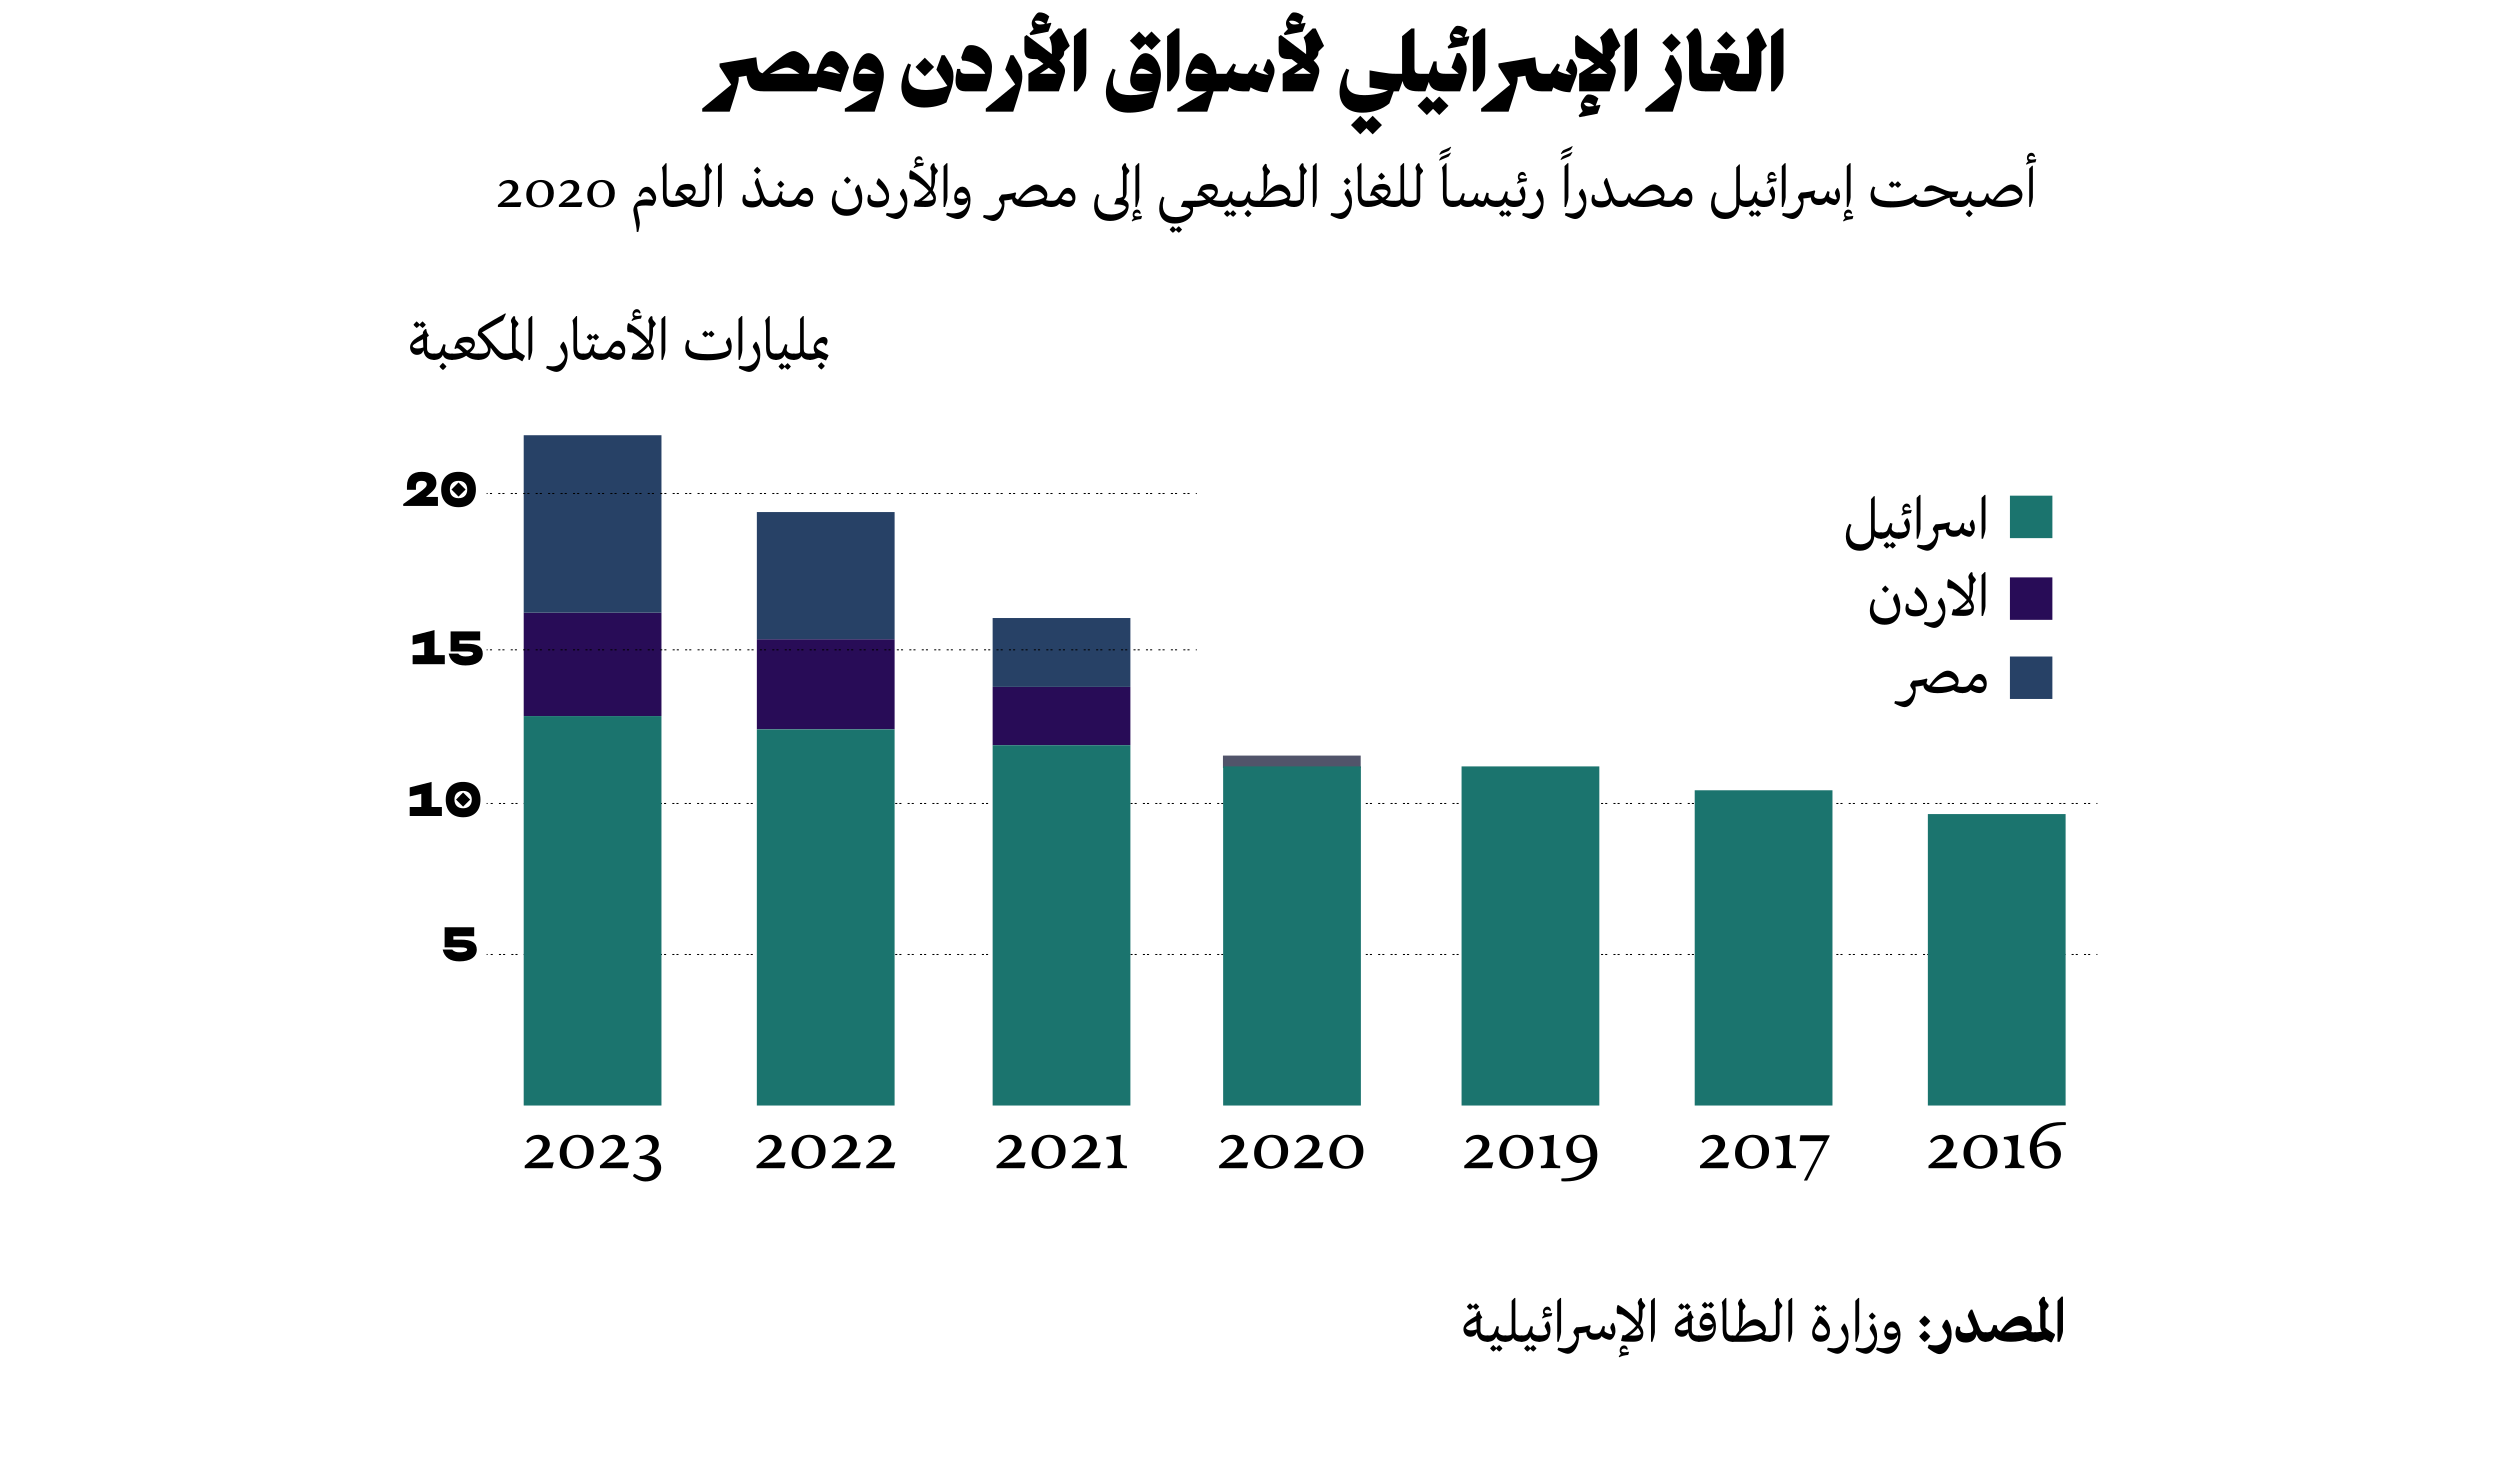
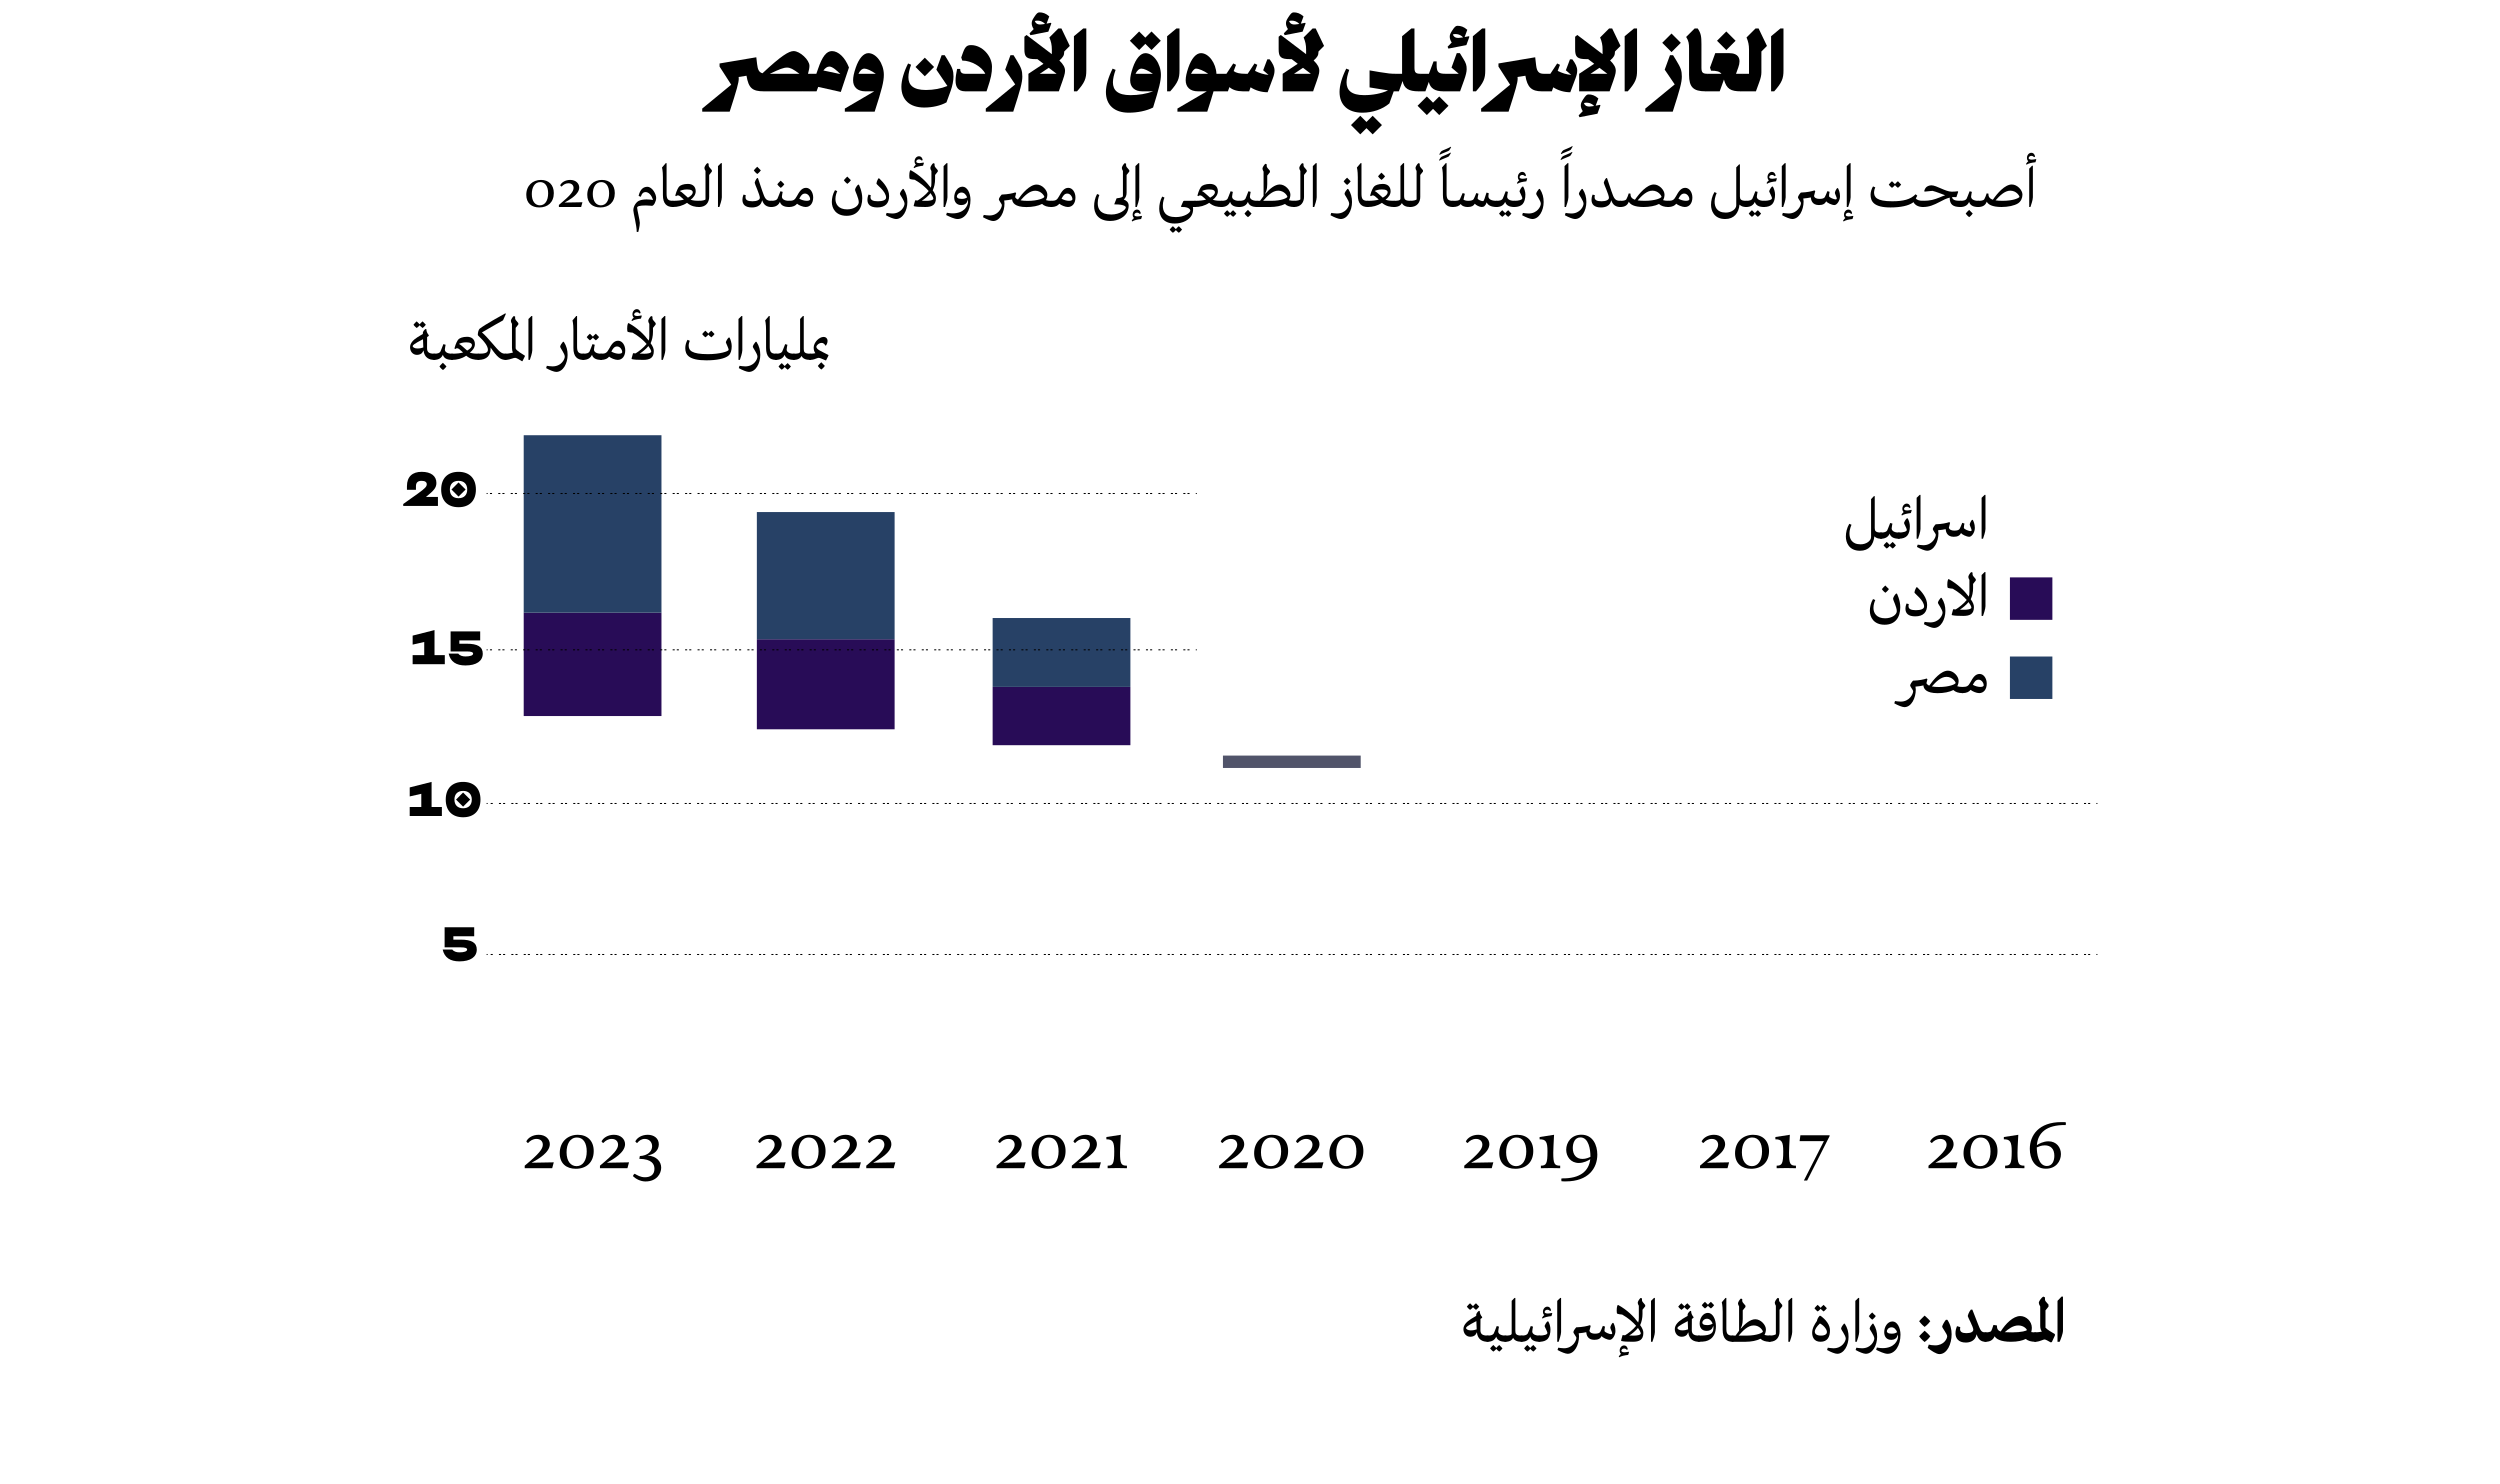
<svg xmlns="http://www.w3.org/2000/svg" id="Layer_1" data-name="Layer 1" viewBox="0 0 2422.64 1438.51">
  <defs>
    <style>
      .cls-1 {
        fill: #51546a;
      }

      .cls-2 {
        stroke-dasharray: 0 0 0 0 2.01 6.04 2.01 2.01;
      }

      .cls-2, .cls-3, .cls-4, .cls-5, .cls-6 {
        fill: none;
        stroke: #000;
        stroke-miterlimit: 10;
      }

      .cls-7 {
        fill: #280c57;
      }

      .cls-8 {
        fill: #274166;
      }

      .cls-4 {
        stroke-dasharray: 0 0 2.01 2.01;
      }

      .cls-5 {
        stroke-dasharray: 0 0 2 2;
      }

      .cls-6 {
        stroke-dasharray: 0 0 0 0 2 6 2 2;
      }

      .cls-9 {
        fill: #1b746e;
      }
    </style>
  </defs>
  <g>
    <path d="m777.4,88.2l-.1.3h-37.2c-11,0-14.7-3.1-16.7-15.1l-7.6,1.2c.1.6.1,1.1.1,1.6,0,3.8-1.8,10.3-8.8,32h-26.6v-3l28.1-23.1-11.3-17.6v-3l35.6-6,.8,6.8c.6,5.3,1.9,7.8,5.2,8.7,18-16.9,25.6-21.5,30.2-21.5,6.1,0,15.3,8.6,15.3,14.3,0,1.8-.4,4.2-1.4,7.7h3.4v15l-2,2h-7v-.3Zm-2.7-16.7c-6.2-4.6-8.9-6-12-6-3.4,0-7.3,1.5-16.7,6h28.7Z" />
    <path d="m792.89,84.2l-1.6,4.3h-6.9v-15l2-2h4.7l1.7-4.9c4-11.8,8.1-17.1,13.4-17.1,6.1,0,12.6,5.9,16.5,15.9l-7.9,23.7-21.9-4.9Zm21.5-12.4c-3.1-3.2-7.7-7.3-10.6-7.3-2.1,0-4,1.3-5.9,3.8l16.5,3.5Z" />
    <path d="m818.69,105.2l28.5-16.7h-8.7c-7.4,0-11.8-4-11.8-10.7,0-3.2.8-7.1,2.6-12.3,3-8.8,7.5-14,12.2-14,7.7,0,15,10.2,15,21,0,6.4-1.8,13.9-8.9,35.7h-28.9v-3Zm30-33.7c-4.6-3.2-8.7-5-11-5s-4.3,1.8-5.8,5h16.8Z" />
    <path d="m873.49,84.1c0-6.2,2.4-14.5,6.5-22.6l2.9,1.2c-1.6,4.5-2.6,8.6-2.6,12.1,0,7.6,4.6,12.4,17,12.4,7.5,0,14.8-1.4,20.8-3.9l-10.7-15.8,5.1-14h3l3.2,5.2c4.3,7,5.3,9.9,5.3,15.5,0,3.8-1,8.9-2.7,13.7l-4.1,11.3c-5.7,3.2-13.7,5-21.6,5-13.9,0-22.1-7.4-22.1-20.1Zm22.7-28.2l9,9-9,9-9-9,9-9Z" />
    <path d="m925.99,78.1c0-3.3.6-7.2,1.5-11.3h3c0,3.5,1.7,4.7,5,4.7h19.3c-3.3-6.9-13.5-12.8-22.3-12.8l-1-3,1.6-4.5c2.2-6.1,4-7.5,8-7.5,10.4,0,20.2,10.2,20.2,21.1,0,6-.9,10.7-4.5,21.4l-.8,2.3h-20.5c-7.2,0-9.5-4.2-9.5-10.4Z" />
    <path d="m955.29,105.2l28.5-23.4-9.7-14.3,5.1-14h3l3.2,5.2c4.3,7,5.3,9.9,5.3,15.5s-1.8,12.3-8.8,34h-26.6v-3Z" />
    <path d="m996.59,71.5l14.6-9.7-5.9-4.5h-1.7c-8.8,0-10.9-2-10.9-9.6v-12.1l2.1-1.7,24.5,18.6v-4.6c0-4.3-.7-7.6-2.4-11.6l8.7-8.7h3l8.1,16.9-5.4,5.4v.3c0,3.3-1,5.2-4.7,8.4,4,3.9,5.5,6.8,5.5,10.1,0,2.6-1,5.8-4.8,16.3l-1.2,3.5h-29.5v-17Zm5.1-43.3c-1.3-2-1.9-3.8-1.9-5.6,0-1.9.5-3.1,2.3-5.9,2.4-3.7,3.5-4.7,5.2-4.7,3.1,0,6.2.9,9.5,3.9l-2.6,7,4.2-.8.4.6-2.9,8-17.4,3.4-.8-1.8,4-4.1Zm9.7-4.8l1.3-.2c-2.6-2.8-5.4-3.2-7.4-3.2-.9,0-1.8.1-2.5.4,1.3,3.4,4.2,3.8,8.6,3Zm12.5,48.1l-7.6-5.8-8.7,5.8h16.3Z" />
    <path d="m1040.69,35.1l9-7.5h3v40.8c0,7.5-1.4,11.6-9,20.1h-3v-53.4Z" />
    <path d="m1071.69,89.1c0-6.2,2.4-14.5,6.5-22.6l2.9,1.2c-1.6,4.5-2.6,8.6-2.6,12.1,0,7.6,4.6,12.4,17,12.4,7.8,0,15.6-1.3,22-3.7h-10.5c-7.4,0-11.8-4-11.8-10.7,0-3.2.8-7.1,2.6-12.3,3-8.8,7.5-14,12.2-14,7.7,0,15,10.2,15,21,0,5.7-1.5,12.3-7.6,31.7-6.2,3.2-15,5-23.6,5-13.9,0-22.1-7.4-22.1-20.1Zm32.2-58.6l6,6,6-6,9,9-9,9-6-6-6,6-9-9,9-9Zm13.3,41c-4.6-3.2-8.7-5-11-5s-4.3,1.8-5.8,5h16.8Z" />
    <path d="m1130.99,35.1l9-7.5h3v40.8c0,7.5-1.4,11.6-9,20.1h-3v-53.4Z" />
    <path d="m1140.99,105.2l28.5-16.7h-8.7c-7.4,0-11.8-4-11.8-10.7,0-3.2.8-7.1,2.6-12.3,3-8.8,7.5-14,12.2-14,7.5,0,14.5,9.6,15,20h2.9v15l-2,2h-3.7c-1.4,4.9-3.3,11.2-6.1,19.7h-28.9v-3Zm29.8-33.7c-4.4-3-9.1-5-11.8-5-1.6,0-3.3,2-4.8,5h16.6Z" />
    <path d="m1211.89,84.6l-1.4,3.9h-6.1c-5.6,0-10.2-1.5-13-4.1l-1.5,4.1h-10.2v-15l2-2h6.8l6.6-10,2.7,1.3-2.3,6.1c2.4,1.8,5.9,2.6,11.1,2.6h2.5l6.6-10,2.7,1.3-2.2,5.9c4.1,2.1,8.6,3.5,13.1,3.9l-5.2-4.5,4-10.6h2.3c3.1,4.2,4.7,7.3,4.7,10.9,0,2.2-.5,4.5-1.6,7.4l-5.1,13.6c-6,0-11.9-1.8-16.5-4.8Z" />
    <path d="m1242.99,71.5l14.6-9.7-5.9-4.5h-1.7c-8.8,0-10.9-2-10.9-9.6v-12.1l2.1-1.7,24.5,18.6v-4.6c0-4.3-.7-7.6-2.4-11.6l8.7-8.7h3l8.1,16.9-5.4,5.4v.3c0,3.3-1,5.2-4.7,8.4,4,3.9,5.5,6.8,5.5,10.1,0,2.6-1,5.8-4.8,16.3l-1.2,3.5h-29.5v-17Zm5.1-43.3c-1.3-2-1.9-3.8-1.9-5.6,0-1.9.5-3.1,2.3-5.9,2.4-3.7,3.5-4.7,5.2-4.7,3.1,0,6.2.9,9.5,3.9l-2.6,7,4.2-.8.4.6-2.9,8-17.4,3.4-.8-1.8,4-4.1Zm9.7-4.8l1.3-.2c-2.6-2.8-5.4-3.2-7.4-3.2-.9,0-1.8.1-2.5.4,1.3,3.4,4.2,3.8,8.6,3Zm12.5,48.1l-7.6-5.8-8.7,5.8h16.3Z" />
    <path d="m1298.09,89.1c0-6.2,2.4-14.5,6.5-22.6l2.9,1.2c-1.6,4.5-2.6,8.6-2.6,12.1,0,7.6,4.6,12.4,17,12.4,8.5,0,16.9-1.6,23.2-4.6l-17.9-2.9v-16.5l10,1.7c7.8,1.3,10.9,1.6,15.5,1.6v15l-2,2h-.1l-4.2,11.7c-6.6,5.7-16.4,9-26.2,9-13.9,0-22.1-7.4-22.1-20.1Zm20.1,23.1l6,6,6-6,9,9-9,9-6-6-6,6-9-9,9-9Zm19-42.3l-10-1.7,10,1.7Z" />
    <path d="m1359.19,78.5l-3.6,10h-4.9v-15l2-2h6v-36.4l9-7.5h3v37.9c0,4.8,1.2,6,6,6v15l-2,2c-9.6,0-14.1-2.7-15.5-10Z" />
    <path d="m1382.69,93.5l6,6,6-6,9,9-9,9-6-6-6,6-9-9,9-9Zm1.9-14.1l-3.3,9.1h-6.6v-15l2-2h8l4.5-12h3v3.4c0,6.9,1.5,8.6,8.5,8.6v15l-2,2c-8.2,0-12.6-2.9-14.1-9.1Z" />
    <path d="m1398.69,73.5l2-2h12.9l-7-6,5.1-14h3l3.2,5.2c2.8,4.5,3.4,6.5,3.4,10.4,0,2.4-.8,5.8-2.5,10.6l-3.9,10.8h-16.2v-15Zm8.1-32.3c-1.3-2-1.9-3.8-1.9-5.6,0-1.9.5-3.1,2.3-5.9,2.4-3.7,3.5-4.7,5.2-4.7,3.1,0,6.2.9,9.5,3.9l-2.6,7,4.2-.8.4.6-2.9,8-17.4,3.4-.8-1.8,4-4.1Zm9.7-4.8l1.3-.2c-2.6-2.8-5.4-3.2-7.4-3.2-.9,0-1.8.1-2.5.4,1.3,3.4,4.2,3.8,8.6,3Z" />
    <path d="m1427.29,35.1l9-7.5h3v40.8c0,7.5-1.4,11.6-9,20.1h-3v-53.4Z" />
    <path d="m1435.29,105.2l28.1-23.1-11.3-17.6v-3l35.6-6,.9,7.8c.7,6.1,2.7,8.2,7.4,8.2h6.4l6.6-10,2.7,1.3-2.2,5.9c4.1,2.1,8.6,3.5,13.1,3.9l-5.2-4.5,4-10.6h2.3c3.1,4.2,4.7,7.3,4.7,10.9,0,2.2-.5,4.5-1.6,7.4l-5.1,13.6c-6,0-11.9-1.8-16.5-4.8l-1.4,3.9h-9.8c-9.7,0-14-3.9-15.8-15.1l-7.6,1.2c.1.6.1,1.1.1,1.6,0,3.8-1.8,10.3-8.8,32h-26.6v-3Z" />
    <path d="m1530.29,71.5l14.6-9.7-5.9-4.5h-1.7c-8.8,0-10.9-2-10.9-9.6v-12.1l2.1-1.7,24.5,18.6v-4.6c0-4.3-.7-7.6-2.4-11.6l8.7-8.7h3l8.1,16.9-5.4,5.4v.3c0,3.3-1,5.2-4.7,8.4,4,3.9,5.5,6.8,5.5,10.1,0,2.6-1,5.8-4.8,16.3l-1.2,3.5h-29.5v-17Zm3.5,36.2c-1.3-2-1.9-3.8-1.9-5.6,0-1.9.5-3.1,2.3-5.9,2.4-3.7,3.5-4.7,5.2-4.7,3.1,0,6.2.9,9.5,3.9l-2.6,7,4.2-.8.4.6-2.9,8-17.4,3.4-.8-1.8,4-4.1Zm9.7-4.8l1.3-.2c-2.6-2.8-5.4-3.2-7.4-3.2-.9,0-1.8.1-2.5.4,1.3,3.4,4.2,3.8,8.6,3Zm14.1-31.4l-7.6-5.8-8.7,5.8h16.3Z" />
    <path d="m1574.39,35.1l9-7.5h3v40.8c0,7.5-1.4,11.6-9,20.1h-3v-53.4Z" />
    <path d="m1594.39,105.2l28.5-23.4-9.7-14.3,5.1-14h3l3.2,5.2c4.3,7,5.3,9.9,5.3,15.5s-1.8,12.3-8.8,34h-26.6v-3Zm25.4-72.71l9,9-9,9-9-9,9-9Z" />
    <path d="m1636.79,72.5v-25.4c0-4.8-.3-7.3-2.8-11.3l8.2-8.2h3c3.1,4.6,3.6,7.6,3.6,15.1v22.8c0,4.8,1.2,6,6,6v15l-2,2c-11.9,0-16-4.1-16-16Z" />
    <path d="m1670.59,77.1l-4.1,11.4h-13.7v-14.8l2-2.2h13.4c-1.9-2.3-4.8-3-10.1-3l-1-3,5.1-14h13.5c8.7,0,12,5.1,8.8,13.9l-2.2,6.1h6.6v15l-2,2c-9.7,0-13.8-2.3-16.3-11.4Zm2.3-46.6l9,9-9,9-9-9,9-9Z" />
    <path d="m1686.89,73.5l2-2h6v-23.6c0-4.3-.7-7.6-2.4-11.6l8.7-8.7h3l8.1,16.9-5.4,5.4v20.2c0,2.8-.7,5.8-2.1,9.6l-3.2,8.8h-14.7v-15Z" />
    <path d="m1716.29,35.1l9-7.5h3v40.8c0,7.5-1.4,11.6-9,20.1h-3v-53.4Z" />
  </g>
  <g>
    <path d="m1442.58,1294.46v5.61l-1.06.19c-4.42,0-9.54-1.75-10.35-9.23-.5,1.06-1,2-1.5,2.56-.69.75-2.37,1.81-4.8,1.81-4.18,0-6.73-3.43-6.73-7.42s3.24-7.23,7.42-9.85c1.93-1.18,3.62-2.24,4.99-2.99v-1.25c0-.94,1.56-3.12,2.74-3.62l.69.25v.62c.19,2,1.06,3.68,2.31,5.17l-.06.75c-.37.31-.93.62-1.56,1.06,0,5.05-.06,9.29-.06,10.72,0,3.74,1.62,5.42,6.92,5.42l1.06.19Zm-11.59-6.23c-.12-2.43-.25-5.36-.31-7.98-1.75.87-3.62,1.87-5.17,2.74-2.37,1.37-4.8,2.8-4.8,3.99,0,1,1.81,2.24,4.55,2.24,2.43,0,4.43-.5,5.73-1Zm-9.54-22s1.5-2,3.12-3.3c0,0,1.25,1.31,2.87,2.87.5-.69,1.62-1.93,2.87-2.87,0,0,1.31,1.5,3.12,3.24-1.25,1.81-3.12,3.18-3.12,3.18-1.37-.93-2.37-2.06-2.87-2.62-1.18,1.5-2.87,2.62-2.87,2.62-1.87-1.37-3.12-3.12-3.12-3.12Z" />
    <path d="m1459.79,1294.46v5.61l-1,.19c-5.42,0-8.04-2-8.85-4.99-1.25,2.87-3.74,4.99-8.42,4.99l-1-.19v-5.61l1-.19c3.8,0,5.17-.81,5.98-2,.44-.75,1.43-3.55,2.93-7.29l2.18.62c-.06.25-.75,3.55-.75,4.67,0,2,2,3.99,6.92,3.99l1,.19Zm-3.8,12.15c-1.25,1.81-3.12,3.18-3.12,3.18-1.37-.94-2.37-2.06-2.87-2.62-1.18,1.5-2.87,2.62-2.87,2.62-1.87-1.37-3.12-3.12-3.12-3.12,0,0,1.5-1.99,3.12-3.3,0,0,1.25,1.31,2.87,2.87.5-.69,1.62-1.93,2.87-2.87,0,0,1.31,1.5,3.12,3.24Z" />
    <path d="m1475.5,1294.46v5.61l-1,.19c-4.18,0-6.86-1.18-8.23-3.86-1.06,2.31-3.37,3.86-7.48,3.86l-1-.19v-5.61l1-.19c3.62,0,6.11-.31,6.11-2.12v-31.54l2.74-2.87h.81v32.04c0,2.8.81,4.49,6.05,4.49l1,.19Z" />
    <path d="m1492.76,1294.46v5.61l-1,.19c-5.42,0-8.04-2-8.85-4.99-1.25,2.87-3.74,4.99-8.42,4.99l-1-.19v-5.61l1-.19c3.8,0,5.17-.81,5.98-2,.44-.75,1.43-3.55,2.93-7.29l2.18.62c-.06.25-.75,3.55-.75,4.67,0,2,2,3.99,6.92,3.99l1,.19Zm-3.8,12.15c-1.25,1.81-3.12,3.18-3.12,3.18-1.37-.94-2.37-2.06-2.87-2.62-1.18,1.5-2.87,2.62-2.87,2.62-1.87-1.37-3.12-3.12-3.12-3.12,0,0,1.5-1.99,3.12-3.3,0,0,1.25,1.31,2.87,2.87.5-.69,1.62-1.93,2.87-2.87,0,0,1.31,1.5,3.12,3.24Z" />
    <path d="m1500.37,1280.49c1.12,1.93,2.12,5.05,2.12,7.73,0,3.8-.81,7.11-2.68,9.23-1.75,1.81-4.36,2.8-8.04,2.8l-1-.19v-5.61l1-.19c4.3,0,7.73-.94,7.73-2.49s-2.68-5.98-2.68-6.73c0-.62,1.56-3.62,2.74-4.55h.81Zm3.87-7.67l-.81,2.56c-1.62.19-3.68.5-5.05.87-1.81.5-2.37.75-3.55,1.5l-.56-.69c.75-1.31,1.5-2.12,2.24-2.68-.69-.56-1.31-1.56-1.31-3.24,0-2.56,1.81-4.92,4.24-4.92,2.56,0,3.49,2.43,3.62,3.74l-.94.5c-.81-.87-1.62-1.25-2.74-1.25-1.56,0-2.56,1.18-2.56,2.24,0,.37.44,1.43,3.05,1.43.81,0,2.87-.31,4.11-.56l.25.5Z" />
    <path d="m1512.78,1290.84c0,2.62-1.87,7.92-2.37,9.41h-1.37v-39.64l2.93-2.87h.81v33.1Z" />
    <path d="m1565.45,1289.84c0,4.24-2.99,8.54-5.42,8.54-2.56,0-7.23-2.24-7.92-3.68-1.25,2.43-3.24,3.68-7.11,3.68-6.61,0-7.6-4.86-7.85-7.42-2.06.5-4.36.81-7.29,1.06.19,1,.31,1.93.31,2.8,0,8.48-4.36,17.08-11.03,17.08-1.99,0-6.23-1.68-9.79-3.68l.69-2.24c1.06.19,3.74.56,5.55.56,8.42,0,12.03-7.29,12.03-10.1,0-1.06-2.93-4.49-2.93-5.48,0-1.31,1.99-3.93,2.87-4.74h.62c5.17-.19,9.91-1.12,12.53-2.06l.75.69c0,.25-.81,3.37-1.18,4.74.44,1.93,2.62,2.81,5.3,2.81s4.49-.56,5.11-1.68c.69-1.25,1.43-2.99,2.56-5.86l2.12.69c-.31,1.62-.56,2.62-.56,4.11s5.11,3.24,6.42,3.24c.69,0,1.12-.37,1.12-.75,0-1.18-1.87-4.74-1.87-5.55,0-1.12,1.25-3.68,2.18-4.61h.81c.56,1.06,1.99,3.93,1.99,7.85Z" />
    <path d="m1591.69,1272.95c0,4.43-.87,8.1-2.31,11.16,2.18,2.93,3.12,5.42,3.12,7.54,0,6.73-3.87,8.6-10.29,8.6-5.73,0-8.6-.19-11.03-.75l-.25-.56,1.43-5.17c.56.06,1.43.12,2.43.19,2.62-1.5,7.85-5.49,10.72-9.16-3.12-3.62-7.73-7.6-13.53-10.91-1.87-.12-3.55-.44-4.61-.75l-.5-.62s-.75-4.3.62-7.73l.62-.19c8.66,4.74,15.08,11.16,19.38,16.96.5-1.37.62-2.68.62-4.86v-11.34c-.69-1.06-1.06-2.18-1.06-2.93,0-1.18,1.56-3.68,2.8-4.67l1.31.5v1.62c0,1.18.62,1.93,3.12,4.74v1.31l-2.62,3.3v3.74Zm-13.34,36.96l.25.5-.81,2.56c-1.62.19-3.68.5-5.05.87-1.81.5-2.37.75-3.55,1.5l-.56-.69c.75-1.31,1.5-2.12,2.24-2.68-.69-.56-1.31-1.56-1.31-3.24,0-2.56,1.81-4.92,4.24-4.92,2.56,0,3.49,2.43,3.62,3.74l-.93.5c-.81-.87-1.62-1.25-2.74-1.25-1.56,0-2.56,1.18-2.56,2.24,0,.37.44,1.43,3.05,1.43.81,0,2.87-.31,4.11-.56Zm11.66-17.7c0-1.12-1.37-3.49-2.74-5.36-2.37,2.87-5.49,5.49-8.48,7.36,1.56,0,3.24.06,4.92.06,2.24,0,6.29-.5,6.29-2.06Z" />
    <path d="m1603.67,1290.84c0,2.62-1.87,7.92-2.37,9.41h-1.37v-39.64l2.93-2.87h.81v33.1Z" />
    <path d="m1647.42,1294.46v5.61l-1.06.19c-4.42,0-9.54-1.75-10.35-9.23-.5,1.06-1,2-1.5,2.56-.69.75-2.37,1.81-4.8,1.81-4.18,0-6.73-3.43-6.73-7.42s3.24-7.23,7.42-9.85c1.93-1.18,3.62-2.24,4.99-2.99v-1.25c0-.94,1.56-3.12,2.74-3.62l.69.25v.62c.19,2,1.06,3.68,2.31,5.17l-.06.75c-.37.31-.93.62-1.56,1.06,0,5.05-.06,9.29-.06,10.72,0,3.74,1.62,5.42,6.92,5.42l1.06.19Zm-11.59-6.23c-.12-2.43-.25-5.36-.31-7.98-1.75.87-3.62,1.87-5.17,2.74-2.37,1.37-4.8,2.8-4.8,3.99,0,1,1.81,2.24,4.55,2.24,2.43,0,4.43-.5,5.73-1Zm-9.54-22s1.5-2,3.12-3.3c0,0,1.25,1.31,2.87,2.87.5-.69,1.62-1.93,2.87-2.87,0,0,1.31,1.5,3.12,3.24-1.25,1.81-3.12,3.18-3.12,3.18-1.37-.93-2.37-2.06-2.87-2.62-1.18,1.5-2.87,2.62-2.87,2.62-1.87-1.37-3.12-3.12-3.12-3.12Z" />
    <path d="m1662.82,1285.17c0,5.8-1.81,10.04-5.49,12.59-2.81,1.93-5.61,2.49-10.97,2.49l-1-.19v-5.61l1-.19c8.54,0,14.09-.56,14.09-7.48,0-.69-.06-1.43-.19-2.12-.37,1.25-.75,2.06-1.18,2.74-.62.94-2.24,2.31-5.17,2.31-4.61,0-6.86-2.99-6.86-7.04,0-5.17,3.18-10.41,8.04-10.41,4.55,0,7.73,6.05,7.73,12.9Zm-13.71-20.32s1.5-2,3.12-3.3c0,0,1.25,1.31,2.87,2.87.5-.69,1.62-1.93,2.87-2.87,0,0,1.31,1.5,3.12,3.24-1.25,1.81-3.12,3.18-3.12,3.18-1.37-.93-2.37-2.06-2.87-2.62-1.18,1.5-2.87,2.62-2.87,2.62-1.87-1.37-3.12-3.12-3.12-3.12Zm10.53,17.76c-1.06-2.62-2.99-4.67-5.48-4.67-3.05,0-4.55,2.55-4.55,3.74,0,1.06.81,2.43,4.67,2.43,2.12,0,4.05-.44,5.36-1.5Z" />
    <path d="m1669.37,1288.78v-17.45c0-6.3-.87-9.35-.87-9.35,0,0,2.06-2.49,3.62-4.24h.81v29.3c0,5.05.81,7.23,6.05,7.23l1,.19v5.61l-1,.19c-5.86,0-9.6-3.18-9.6-11.47Z" />
    <path d="m1715.87,1294.46v5.61l-1,.19c-3.8,0-6.92-1-8.91-2.93-3.49,1.87-8.91,2.93-14.34,2.93h-12.65l-1-.19v-5.61l1-.19h2.87c.94-1.43,2.12-3.05,3.43-4.68v-23.62c-.69-1.06-1.06-2.18-1.06-2.93,0-1.18,1.56-3.68,2.8-4.68l1.31.5v1.62c0,1.18.62,1.93,3.12,4.74v1.31l-2.62,3.3v8.42c0,5.61-1.37,7.6-2,8.91l.25.25c3.99-4.67,9.04-8.98,13.9-8.98,5.3,0,10.29,5.49,10.29,9.79,0,1.87-.5,3.8-1.37,5.42,1.31.37,2.99.62,4.99.62l1,.19Zm-23.12-.19c9.91,0,15.58-2.81,15.58-3.93,0-.93-2.99-5.92-8.85-5.92s-10.72,5.36-14.65,9.85h7.92Z" />
    <path d="m1727.09,1265.91l-2.62,3.3v21.32c0,4.61-2.62,9.72-9.6,9.72l-1-.19v-5.61l1-.19c3.49,0,6.05-.87,6.05-1.5v-27.43c-.69-1.06-1.06-2.18-1.06-2.93,0-1.18,1.56-3.68,2.81-4.67l1.31.5v1.62c0,1.18.62,1.93,3.12,4.74v1.31Z" />
    <path d="m1736.76,1290.84c0,2.62-1.87,7.92-2.37,9.41h-1.37v-39.64l2.93-2.87h.81v33.1Z" />
    <path d="m1773.35,1289.28c0,6.17-2.37,10.97-9.16,10.97-6.42,0-8.1-4.8-8.1-8.79,0-4.24,2.43-8.29,4.61-11.34.31-1.87,1.25-3.55,2.62-5.05h.81c5.24,3.68,9.22,8.67,9.22,14.21Zm-15.02-21.5s1.5-2,3.12-3.3c0,0,1.25,1.31,2.87,2.87.5-.69,1.62-1.93,2.87-2.87,0,0,1.31,1.5,3.12,3.24-1.25,1.81-3.12,3.18-3.12,3.18-1.37-.93-2.37-2.06-2.87-2.62-1.18,1.5-2.87,2.62-2.87,2.62-1.87-1.37-3.12-3.12-3.12-3.12Zm12.09,23c0-1.56-1.68-5.49-6.79-8.29-3.05,2.87-4.99,5.67-4.99,7.98,0,1.18.69,3.8,5.92,3.8,4.74,0,5.86-2,5.86-3.49Z" />
    <path d="m1788.62,1297.07c0-2.99-4.49-8.42-4.49-9.6,0-1.25,1.93-3.93,2.74-4.74h.81c2.68,4.11,3.68,8.23,3.68,12.72,0,8.17-4.36,16.46-11.03,16.46-1.99,0-6.23-1.68-9.79-3.68l.69-2.24c1.06.19,3.74.56,5.55.56,8.48,0,11.84-6.86,11.84-9.47Z" />
    <path d="m1801.65,1290.84c0,2.62-1.87,7.92-2.37,9.41h-1.37v-39.64l2.93-2.87h.81v33.1Z" />
    <path d="m1816.3,1297.07c0-2.99-4.49-8.42-4.49-9.6,0-1.25,1.93-3.93,2.74-4.74h.81c2.68,4.11,3.68,8.23,3.68,12.72,0,8.17-4.36,16.46-11.03,16.46-1.99,0-6.23-1.68-9.79-3.68l.69-2.24c1.06.19,3.74.56,5.55.56,8.48,0,11.84-6.86,11.84-9.47Zm-5.36-21.69s1.56-2.06,3.37-3.55c0,0,1.56,1.75,3.43,3.49-1.25,1.99-3.43,3.55-3.43,3.55-2.12-1.5-3.37-3.49-3.37-3.49Z" />
    <path d="m1841.67,1293.46c0,10.1-4.99,18.45-12.53,18.45-3.05,0-7.73-2.24-11.03-3.86l.69-2.24s2.87.62,5.55.62c11.41,0,14.96-7.48,14.96-11.34,0-.62-.12-1.31-.25-1.93-.31,1.37-.69,2.24-1.12,2.93-.62.93-2.24,2.31-5.17,2.31-4.61,0-6.86-3.18-6.86-7.42,0-5.17,3.18-10.41,8.04-10.41,4.55,0,7.73,6.05,7.73,12.9Zm-3.24-2.56c-1-2.56-2.87-4.67-5.42-4.67-3.05,0-4.55,2.56-4.55,3.74,0,1.06.81,2.43,4.67,2.43,2.06,0,3.99-.44,5.3-1.5Z" />
    <path d="m1859.75,1280.31s2.8-3.18,5.3-5.42c0,0,3.8,3.24,5.49,5.42-2.18,3.24-5.49,5.55-5.49,5.55-2.99-2.31-5.3-5.55-5.3-5.55Zm0,14.65s2.8-3.18,5.3-5.42c0,0,3.8,3.24,5.49,5.42-2.18,3.24-5.49,5.55-5.49,5.55-2.99-2.31-5.3-5.55-5.3-5.55Z" />
    <path d="m1886.93,1294.89c0-2.18-4.86-8.1-4.86-9.29,0-1.25,2.56-5.48,3.62-6.61h1.43c2.99,4.55,4.11,9.1,4.11,14.02,0,9.47-4.43,19.2-11.78,19.2-3.05,0-7.79-3.18-11.41-5.98l1.06-3.24c1.56.37,3.55.75,6.17.75,8.48,0,11.66-6.42,11.66-8.85Z" />
    <path d="m1925.08,1291.34v8.73l-1,.19c-4.11,0-7.04-2-8.6-7.29-.31,1.31-.75,2.62-1.37,3.62-1.62,2.68-4.8,4.43-9.16,4.43-7.23,0-9.97-4.3-9.97-8.98,0-2.87.69-5.05,1.5-6.92l3.12.93c-.12.69-.19,1.31-.19,1.87,0,2.74,2.06,3.99,6.11,3.99s6.73-1.12,6.73-3.43c0-2.62-5.36-12.09-5.36-13.09,0-.69,1.12-4.18,2.99-6.3h1.43l4.99,12.78c2.93,7.23,3.24,9.29,7.79,9.29l1,.19Z" />
    <path d="m1973.27,1291.34v8.73l-1,.19c-3.93,0-7.04-.93-9.23-2.74-3.05,1.56-7.73,2.74-14.34,2.74-10.16,0-14.27-2.8-15.83-5.36-1.62,3.93-4.68,5.36-8.85,5.36l-1-.19v-8.73l1-.19c2.31,0,5.11-.25,5.67-1.56.5-1,.94-2.12,2.06-5.67l3.37.5c0,3.24.81,4.92,3.68,5.86,4.67-7.48,12.03-14.96,18.95-14.96,5.8,0,11.22,5.17,11.22,11.41,0,1.25-.19,2.68-.56,4.11,1.06.19,2.37.31,3.86.31l1,.19Zm-23.44-.19c9.1,0,14.34-1.56,14.34-2.31,0-.62-2.8-4.42-8.29-4.42-5.05,0-9.54,3.3-13.15,6.54,1.87.12,4.24.19,7.11.19Z" />
    <path d="m1991.35,1294.08l-2.99,6.48-1.18.25c-2.12-1.18-4.8-2.8-5.8-2.8-.62,0-1.5.31-2.56.75-1.68.62-3.86,1.5-6.54,1.5l-1-.19v-8.73l1-.19c2.43,0,4.55-.44,6.42-.75-.87-1.18-1.62-2.93-1.62-5.49v-18.89c-.87-1.31-1.37-2.74-1.37-3.62,0-1.18,2.18-4.67,4.36-5.92l1.62.75v1.99c0,1.25.69,2.06,3.43,5.05v1.93l-2.93,3.62v16.77c1.87,2.12,6.36,4.55,9.1,6.23l.06,1.25Z" />
    <path d="m1999.14,1289.59c0,2.74-2.43,8.98-3.24,10.66h-2.06v-39.64l3.87-4.11h1.43v33.1Z" />
  </g>
  <g>
-     <path d="m485.18,180.77c-.56,0-1.12-.69-1.43-1.25,1.37-2.87,5.05-5.17,9.72-5.17,5.42,0,8.73,3.43,8.73,7.36,0,6.48-8.85,11.66-14.27,14.59l17.39-.31-1.25,4.61h-21.57v-2c11.41-9.41,14.21-13.15,14.21-16.46,0-2.43-1.56-4.55-4.99-4.55-2.74,0-4.92,1.37-6.54,3.18Z" />
    <path d="m536.67,187.13c0,8.98-5.92,13.9-14.02,13.9-7.42,0-12.65-4.11-12.65-12.22,0-8.98,6.23-14.46,14.21-14.46,7.42,0,12.47,4.61,12.47,12.78Zm-5.49.25c0-6.61-2.74-10.91-7.67-10.91-5.42,0-8.17,5.17-8.17,11.59,0,7.17,3.43,10.91,7.85,10.91,4.99,0,7.98-4.61,7.98-11.59Z" />
    <path d="m544.28,180.77c-.56,0-1.12-.69-1.43-1.25,1.37-2.87,5.05-5.17,9.72-5.17,5.42,0,8.73,3.43,8.73,7.36,0,6.48-8.85,11.66-14.27,14.59l17.39-.31-1.25,4.61h-21.57v-2c11.41-9.41,14.21-13.15,14.21-16.46,0-2.43-1.56-4.55-4.99-4.55-2.74,0-4.92,1.37-6.54,3.18Z" />
    <path d="m595.77,187.13c0,8.98-5.92,13.9-14.02,13.9-7.42,0-12.65-4.11-12.65-12.22,0-8.98,6.23-14.46,14.21-14.46,7.42,0,12.47,4.61,12.47,12.78Zm-5.49.25c0-6.61-2.74-10.91-7.67-10.91-5.42,0-8.17,5.17-8.17,11.59,0,7.17,3.43,10.91,7.85,10.91,4.99,0,7.98-4.61,7.98-11.59Z" />
    <path d="m635.86,191.87c0,3.18-2.24,7.6-4.05,7.6-1.25,0-2.81-.37-6.11-.37-5.8,0-8.29.75-8.29,2.18,0,1.81,2.62,12.28,2.62,14.71,0,3.12-1.5,8.79-1.5,8.79h-1.5c0-6.36-3.3-18.45-3.3-20.94,0-4.18,2.74-7.73,4.99-9.04,1.75-1,4.74-1.56,7.79-1.56,2.62,0,5.05.31,6.3.56-1.5-5.24-4.55-7.67-7.29-7.67-1.81,0-3.55,1.12-4.55,4.55l-2.12-.81c1.43-6.61,4.8-8.85,8.42-8.85,4.92,0,8.6,7.11,8.6,10.85Z" />
    <path d="m642.4,189.13v-17.45c0-6.3-.87-9.35-.87-9.35,0,0,2.06-2.49,3.62-4.24h.81v29.3c0,5.05.81,7.23,6.05,7.23l1,.19v5.61l-1,.19c-5.86,0-9.6-3.18-9.6-11.47Z" />
    <path d="m678.62,194.8v5.61l-1,.19c-3.68,0-7.79-.62-11.84-4.05-4.43,2.93-8.98,4.05-13.78,4.05l-1-.19v-5.61l1-.19c4.92,0,8.35-.5,10.72-1.18-3.3-2.99-4.36-4.11-5.8-4.11-.94,0-1.81.81-1.81.81l-.75-.62c1.37-5.24,2.99-7.85,3.8-8.73,1.12-1.25,4.11-2.56,8.42-2.56s7.6,2.24,7.6,7.17c0,3.24-2.18,6.11-4.92,8.17,2.68.94,5.8,1.06,8.35,1.06l1,.19Zm-12.84-11.22c-3.24,0-5.61.81-7.04,1.5,2.31,1.06,5.61,4.67,7.92,6.48,3.18-1.75,4.67-3.55,4.67-5.17s-1.37-2.8-5.55-2.8Z" />
    <path d="m689.84,166.25l-2.62,3.3v21.32c0,4.61-2.62,9.72-9.6,9.72l-1-.19v-5.61l1-.19c3.49,0,6.05-.87,6.05-1.5v-27.43c-.69-1.06-1.06-2.18-1.06-2.93,0-1.18,1.56-3.68,2.8-4.67l1.31.5v1.62c0,1.18.62,1.93,3.12,4.74v1.31Z" />
    <path d="m699.5,191.18c0,2.62-1.87,7.92-2.37,9.41h-1.37v-39.64l2.93-2.87h.81v33.1Z" />
    <path d="m748.38,194.8v5.61l-1,.19c-4.24,0-7.29-1.87-8.79-6.54-.31,1.31-.81,2.56-1.43,3.49-1,1.56-3.74,3.49-8.48,3.49-6.79,0-9.23-3.12-9.23-7.42,0-2.68,1.06-5.05,1.06-5.05l2.18.56c-.19.69-.25,1.43-.25,2.06,0,2.68,2.18,3.86,6.79,3.86,4.3,0,7.11-1.37,7.11-3.37,0-2.93-4.99-13.46-4.99-14.46,0-.69.87-3.12,2.31-4.67h.81l4.24,12.59c2.49,7.48,3.62,9.47,8.66,9.47l1,.19Zm-17.89-29.67s1.56-2.06,3.37-3.55c0,0,1.56,1.75,3.43,3.49-1.25,1.99-3.43,3.55-3.43,3.55-2.12-1.5-3.37-3.49-3.37-3.49Z" />
    <path d="m765.65,194.8v5.61l-1,.19c-5.42,0-8.04-2-8.85-4.99-1.25,2.87-3.74,4.99-8.42,4.99l-1-.19v-5.61l1-.19c3.8,0,5.17-.81,5.98-2,.44-.75,1.43-3.55,2.93-7.29l2.18.62c-.06.25-.75,3.55-.75,4.67,0,2,1.99,3.99,6.92,3.99l1,.19Zm-12.4-16.21s1.56-2.06,3.37-3.55c0,0,1.56,1.75,3.43,3.49-1.25,1.99-3.43,3.55-3.43,3.55-2.12-1.5-3.37-3.49-3.37-3.49Z" />
    <path d="m788.02,191.37c0,5.36-2.74,9.23-7.35,9.23-2.56,0-6.42-1.62-8.29-3.18-1.37,1.81-3.8,3.18-7.73,3.18l-1-.19v-5.61l1-.19c4.3,0,5.55-.87,7.54-4.49,2.24-4.05,4.55-8.1,8.91-8.1,4.11,0,6.92,4.49,6.92,9.35Zm-2.93,1.5c0-1.56-1.68-5.3-4.99-5.3-2.81,0-4.18,2.31-5.55,4.99,1.87,1.12,4.92,2.06,7.11,2.06,1.99,0,3.43-.44,3.43-1.75Z" />
    <path d="m820.44,209.13c-10.78,0-14.34-7.48-14.34-13.4,0-3.62.87-7.79,3.05-11.47l2.18.93c-.62,1.5-1.75,4.3-1.75,7.67,0,5.05,3.05,10.04,11.34,10.04,6.42,0,11.28-3.43,11.28-6.92,0-3.99-3.62-10.78-3.62-11.91,0-1.43,1.81-4.18,2.93-5.11h.81s3.24,6.23,3.24,13.15c0,9.85-4.8,17.02-15.15,17.02Zm-2.68-34.47s1.56-2.06,3.37-3.55c0,0,1.56,1.75,3.43,3.49-1.25,1.99-3.43,3.55-3.43,3.55-2.12-1.5-3.37-3.49-3.37-3.49Z" />
    <path d="m840.58,193.61c0-2.68,1.06-5.05,1.06-5.05l2.18.56c-.19.69-.25,1.43-.25,2.06,0,2.68,2.31,3.86,7.17,3.86,4.36,0,7.92-1.06,7.92-3.55,0-6.23-9.35-12.47-9.35-13.65,0-.62.5-2.56,1.87-4.99h.81c4.55,4.36,9.6,10.29,9.6,17.14s-3.55,11.03-11.47,11.03c-7.04,0-9.54-3.12-9.54-7.42Z" />
    <path d="m876.55,197.42c0-2.99-4.49-8.42-4.49-9.6,0-1.25,1.93-3.93,2.74-4.74h.81c2.68,4.11,3.68,8.23,3.68,12.72,0,8.17-4.36,16.46-11.03,16.46-1.99,0-6.23-1.68-9.79-3.68l.69-2.24c1.06.19,3.74.56,5.55.56,8.48,0,11.84-6.86,11.84-9.47Z" />
    <path d="m906.16,173.29c0,4.43-.87,8.1-2.31,11.16,2.18,2.93,3.12,5.42,3.12,7.54,0,6.73-3.86,8.6-10.28,8.6-5.73,0-8.6-.19-11.03-.75l-.25-.56,1.43-5.17c.56.06,1.43.12,2.43.19,2.62-1.5,7.85-5.49,10.72-9.16-3.12-3.62-7.73-7.6-13.53-10.91-1.87-.12-3.55-.44-4.61-.75l-.5-.62s-.75-4.3.62-7.73l.62-.19c8.66,4.74,15.08,11.16,19.39,16.96.5-1.37.62-2.68.62-4.86v-11.34c-.69-1.06-1.06-2.18-1.06-2.93,0-1.18,1.56-3.68,2.81-4.67l1.31.5v1.62c0,1.18.62,1.93,3.12,4.74v1.31l-2.62,3.3v3.74Zm-18.58-13.71c-.69-.56-1.31-1.56-1.31-3.24,0-2.56,1.81-4.92,4.24-4.92,2.56,0,3.49,2.43,3.62,3.74l-.94.5c-.81-.87-1.62-1.25-2.74-1.25-1.56,0-2.56,1.18-2.56,2.24,0,.37.44,1.43,3.05,1.43.81,0,2.87-.31,4.11-.56l.25.5-.81,2.56c-1.62.19-3.68.5-5.05.87-1.81.5-2.37.75-3.55,1.5l-.56-.69c.75-1.31,1.5-2.12,2.24-2.68Zm16.89,32.97c0-1.12-1.37-3.49-2.74-5.36-2.37,2.87-5.49,5.49-8.48,7.36,1.56,0,3.24.06,4.92.06,2.24,0,6.3-.5,6.3-2.06Z" />
    <path d="m918.13,191.18c0,2.62-1.87,7.92-2.37,9.41h-1.37v-39.64l2.93-2.87h.81v33.1Z" />
    <path d="m940.44,193.8c0,10.1-4.99,18.45-12.53,18.45-3.05,0-7.73-2.24-11.03-3.86l.69-2.24s2.87.62,5.55.62c11.41,0,14.96-7.48,14.96-11.34,0-.62-.12-1.31-.25-1.93-.31,1.37-.69,2.24-1.12,2.93-.62.93-2.24,2.31-5.17,2.31-4.61,0-6.86-3.18-6.86-7.42,0-5.17,3.18-10.41,8.04-10.41,4.55,0,7.73,6.05,7.73,12.9Zm-3.24-2.56c-1-2.56-2.87-4.67-5.42-4.67-3.05,0-4.55,2.56-4.55,3.74,0,1.06.81,2.43,4.68,2.43,2.06,0,3.99-.44,5.3-1.5Z" />
    <path d="m1019.8,194.8v5.61l-1,.19c-3.8,0-6.98-1-8.98-2.99-3.62,1.93-9.35,3.05-15.15,3.05-11.47,0-13.71-4.43-13.84-7.54-2.18.56-4.61.93-7.73,1.18.19,1,.31,1.93.31,2.81,0,8.48-4.36,17.08-11.03,17.08-1.99,0-6.23-1.68-9.79-3.68l.69-2.24c1.06.19,3.74.56,5.55.56,8.42,0,12.03-7.29,12.03-10.1,0-1.06-2.93-4.49-2.93-5.49,0-1.31,1.99-3.93,2.87-4.74h.62c5.17-.19,9.91-1.12,12.53-2.06l.75.69c0,.25-.56,2.37-1,3.93.56.94,1.43,1.75,2.74,2.31,4.24-6.05,11.41-14.52,18.2-14.52,5.3,0,10.29,5.49,10.29,9.79,0,1.81-.44,3.68-1.31,5.3,1.31.44,3.05.69,5.17.69l1,.19Zm-24-.12c10.28,0,16.21-2.8,16.21-3.93,0-.93-2.99-5.92-8.85-5.92-5.49,0-10.35,4.92-14.15,9.29,1.75.37,3.99.56,6.79.56Z" />
    <path d="m1042.18,191.37c0,5.36-2.74,9.23-7.35,9.23-2.56,0-6.42-1.62-8.29-3.18-1.37,1.81-3.8,3.18-7.73,3.18l-1-.19v-5.61l1-.19c4.3,0,5.55-.87,7.54-4.49,2.24-4.05,4.55-8.1,8.91-8.1,4.11,0,6.92,4.49,6.92,9.35Zm-2.93,1.5c0-1.56-1.68-5.3-4.99-5.3-2.81,0-4.18,2.31-5.55,4.99,1.87,1.12,4.92,2.06,7.11,2.06,1.99,0,3.43-.44,3.43-1.75Z" />
    <path d="m1089,193.36c2.06.75,4.74,2.37,4.74,5.92,0,2.18-.5,4.42-1.68,6.67-2.12,3.99-7.98,8.17-16.14,8.17-12.4,0-15.65-8.04-15.65-14.34,0-3.74.81-7.98,2.87-11.78l2.18.93s-1.56,3.74-1.56,7.79c0,5.61,2.37,11.16,13.21,11.16,8.41,0,14.02-4.8,14.02-6.92,0-1.18-2.68-2.87-9.79-2.87h-1.18l-.19-.31,2.18-5.55.5-.12c3.8-.37,5.67-1.18,5.67-2.12v-24.31c-.69-1.06-1.06-2.18-1.06-2.93,0-1.18,1.56-3.68,2.8-4.67l1.31.5v1.62c0,1.18.62,1.93,3.12,4.74v1.31l-2.62,3.3v17.2c0,2.68-.87,4.86-2.74,6.61Z" />
    <path d="m1106.64,209.69l-.81,2.56c-1.62.19-3.68.5-5.05.87-1.81.5-2.37.75-3.55,1.5l-.56-.69c.75-1.31,1.5-2.12,2.24-2.68-.69-.56-1.31-1.56-1.31-3.24,0-2.56,1.81-4.92,4.24-4.92,2.56,0,3.49,2.43,3.62,3.74l-.94.5c-.81-.87-1.62-1.25-2.74-1.25-1.56,0-2.56,1.18-2.56,2.24,0,.37.44,1.43,3.05,1.43.81,0,2.87-.31,4.11-.56l.25.5Zm-4.99-9.1h-1.37v-39.64l2.93-2.87h.81v33.1c0,2.62-1.87,7.92-2.37,9.41Z" />
    <path d="m1159,194.8v5.61l-1,.19h-1.99c.12.56.19,1.12.19,1.81,0,2.18-.37,4.49-1.68,6.67-2.12,3.68-7.98,7.54-16.14,7.54-11.91,0-15.02-8.04-15.02-14.34,0-3.74.81-7.98,2.87-11.78l2.18.93s-1.56,3.74-1.56,7.79c0,5.61,2.24,11.16,12.59,11.16,8.42,0,14.02-4.18,14.02-6.3,0-1.18-1.62-3.49-7.29-3.49h-1.37l-.31-.69,2.18-4.92.62-.37h10.72l1,.19Zm-13.53,27.61c-1.25,1.81-3.12,3.18-3.12,3.18-1.37-.93-2.37-2.06-2.87-2.62-1.18,1.5-2.87,2.62-2.87,2.62-1.87-1.37-3.12-3.12-3.12-3.12,0,0,1.5-2,3.12-3.3,0,0,1.25,1.31,2.87,2.87.5-.69,1.62-1.93,2.87-2.87,0,0,1.31,1.5,3.12,3.24Z" />
    <path d="m1184.62,194.8v5.61l-1,.19c-3.68,0-7.79-.62-11.84-4.05-4.43,2.93-8.98,4.05-13.78,4.05l-1-.19v-5.61l1-.19c4.92,0,8.35-.5,10.72-1.18-3.3-2.99-4.36-4.11-5.8-4.11-.94,0-1.81.81-1.81.81l-.75-.62c1.37-5.24,2.99-7.85,3.8-8.73,1.12-1.25,4.11-2.56,8.42-2.56s7.6,2.24,7.6,7.17c0,3.24-2.18,6.11-4.92,8.17,2.68.94,5.8,1.06,8.35,1.06l1,.19Zm-12.84-11.22c-3.24,0-5.61.81-7.04,1.5,2.31,1.06,5.61,4.67,7.92,6.48,3.18-1.75,4.67-3.55,4.67-5.17s-1.37-2.8-5.55-2.8Z" />
    <path d="m1201.89,194.8v5.61l-1,.19c-5.42,0-8.04-2-8.85-4.99-1.25,2.87-3.74,4.99-8.42,4.99l-1-.19v-5.61l1-.19c3.8,0,5.17-.81,5.98-2,.44-.75,1.43-3.55,2.93-7.29l2.18.62c-.06.25-.75,3.55-.75,4.67,0,2,1.99,3.99,6.92,3.99l1,.19Zm-3.8,12.15c-1.25,1.81-3.12,3.18-3.12,3.18-1.37-.94-2.37-2.06-2.87-2.62-1.18,1.5-2.87,2.62-2.87,2.62-1.87-1.37-3.12-3.12-3.12-3.12,0,0,1.5-1.99,3.12-3.3,0,0,1.25,1.31,2.87,2.87.5-.69,1.62-1.93,2.87-2.87,0,0,1.31,1.5,3.12,3.24Z" />
    <path d="m1219.16,194.8v5.61l-1,.19c-5.42,0-8.04-2-8.85-4.99-1.25,2.87-3.74,4.99-8.42,4.99l-1-.19v-5.61l1-.19c3.8,0,5.17-.81,5.98-2,.44-.75,1.43-3.55,2.93-7.29l2.18.62c-.06.25-.75,3.55-.75,4.67,0,2,1.99,3.99,6.92,3.99l1,.19Zm-6.36,12.09c-1.25,1.99-3.43,3.55-3.43,3.55-2.12-1.5-3.37-3.49-3.37-3.49,0,0,1.56-2.06,3.37-3.55,0,0,1.56,1.75,3.43,3.49Z" />
    <path d="m1255.07,194.8v5.61l-1,.19c-3.8,0-6.92-1-8.91-2.93-3.49,1.87-8.91,2.93-14.34,2.93h-12.65l-1-.19v-5.61l1-.19h2.87c.94-1.43,2.12-3.05,3.43-4.68v-23.62c-.69-1.06-1.06-2.18-1.06-2.93,0-1.18,1.56-3.68,2.8-4.68l1.31.5v1.62c0,1.18.62,1.93,3.12,4.74v1.31l-2.62,3.3v8.42c0,5.61-1.37,7.6-1.99,8.91l.25.25c3.99-4.67,9.04-8.98,13.9-8.98,5.3,0,10.28,5.49,10.28,9.79,0,1.87-.5,3.8-1.37,5.42,1.31.37,2.99.62,4.99.62l1,.19Zm-23.12-.19c9.91,0,15.58-2.81,15.58-3.93,0-.93-2.99-5.92-8.85-5.92s-10.72,5.36-14.65,9.85h7.92Z" />
    <path d="m1266.29,166.25l-2.62,3.3v21.32c0,4.61-2.62,9.72-9.6,9.72l-1-.19v-5.61l1-.19c3.49,0,6.05-.87,6.05-1.5v-27.43c-.69-1.06-1.06-2.18-1.06-2.93,0-1.18,1.56-3.68,2.81-4.67l1.31.5v1.62c0,1.18.62,1.93,3.12,4.74v1.31Z" />
    <path d="m1275.95,191.18c0,2.62-1.87,7.92-2.37,9.41h-1.37v-39.64l2.93-2.87h.81v33.1Z" />
    <path d="m1307.43,197.42c0-2.99-4.49-8.42-4.49-9.6,0-1.25,1.93-3.93,2.74-4.74h.81c2.68,4.11,3.68,8.23,3.68,12.72,0,8.17-4.36,16.46-11.03,16.46-1.99,0-6.23-1.68-9.79-3.68l.69-2.24c1.06.19,3.74.56,5.55.56,8.48,0,11.84-6.86,11.84-9.47Zm-5.36-21.69s1.56-2.06,3.37-3.55c0,0,1.56,1.75,3.43,3.49-1.25,1.99-3.43,3.55-3.43,3.55-2.12-1.5-3.37-3.49-3.37-3.49Z" />
    <path d="m1315.79,189.13v-17.45c0-6.3-.87-9.35-.87-9.35,0,0,2.06-2.49,3.62-4.24h.81v29.3c0,5.05.81,7.23,6.05,7.23l1,.19v5.61l-1,.19c-5.86,0-9.6-3.18-9.6-11.47Z" />
    <path d="m1352,194.8v5.61l-1,.19c-3.68,0-7.79-.62-11.84-4.05-4.43,2.93-8.98,4.05-13.78,4.05l-1-.19v-5.61l1-.19c4.92,0,8.35-.5,10.72-1.18-3.3-2.99-4.36-4.11-5.8-4.11-.93,0-1.81.81-1.81.81l-.75-.62c1.37-5.24,2.99-7.85,3.8-8.73,1.12-1.25,4.11-2.56,8.42-2.56s7.6,2.24,7.6,7.17c0,3.24-2.18,6.11-4.92,8.17,2.68.94,5.8,1.06,8.35,1.06l1,.19Zm-12.84-11.22c-3.24,0-5.61.81-7.04,1.5,2.31,1.06,5.61,4.67,7.92,6.48,3.18-1.75,4.67-3.55,4.67-5.17s-1.37-2.8-5.55-2.8Zm-3.74-12.72s1.56-2.06,3.37-3.55c0,0,1.56,1.75,3.43,3.49-1.25,2-3.43,3.55-3.43,3.55-2.12-1.5-3.37-3.49-3.37-3.49Z" />
    <path d="m1367.71,194.8v5.61l-1,.19c-4.18,0-6.86-1.18-8.23-3.86-1.06,2.31-3.37,3.86-7.48,3.86l-1-.19v-5.61l1-.19c3.62,0,6.11-.31,6.11-2.12v-31.54l2.74-2.87h.81v32.04c0,2.8.81,4.49,6.05,4.49l1,.19Z" />
    <path d="m1378.93,166.25l-2.62,3.3v21.32c0,4.61-2.62,9.72-9.6,9.72l-1-.19v-5.61l1-.19c3.49,0,6.05-.87,6.05-1.5v-27.43c-.69-1.06-1.06-2.18-1.06-2.93,0-1.18,1.56-3.68,2.81-4.67l1.31.5v1.62c0,1.18.62,1.93,3.12,4.74v1.31Z" />
    <path d="m1394.52,155.28s1.25-2.62,2.31-3.3c1.18-.75,6.29-2.49,8.85-4.11l.31.37s-1.43,2.68-1.99,3.3c-.81.75-6.67,2.68-9.16,4.11l-.31-.37Zm.25-5.67s1.25-2.62,2.31-3.3c1.18-.75,6.3-2.49,8.85-4.11l.31.37s-1.43,2.68-2,3.3c-.81.75-6.67,2.68-9.16,4.11l-.31-.37Z" />
    <path d="m1398.26,189.13v-17.45c0-6.3-.87-9.35-.87-9.35,0,0,2.06-2.49,3.62-4.24h.81v29.3c0,5.05.81,7.23,6.05,7.23l1,.19v5.61l-1,.19c-5.86,0-9.6-3.18-9.6-11.47Z" />
    <path d="m1451.24,194.8v5.61l-1,.19c-5.49,0-8.54-1.93-9.54-4.49-1.31,3.49-2.74,4.49-4.8,4.49-2.18,0-5.67-1.81-6.73-3.18-1.25,2.12-3.18,3.18-6.79,3.18-4.11,0-6.17-1.56-6.86-2.93-1.56,2.06-4.11,2.93-7.67,2.93l-1-.19v-5.61l1-.19c3.3,0,6.23,0,6.92-1.56,1.18-2.62,1.93-4.43,2.62-5.98l2.12.69s-.69,2.74-1.31,5.67c.87.62,2.31,1.18,4.68,1.18,2.62,0,4.55-.56,5.17-1.68.69-1.25,1.43-2.99,2.56-5.86l2.12.69s-.81,3.12-.81,4.55c0,1.18,3.62,2.62,5.24,2.62.87,0,1.62-3.05,3.37-8.29l2.12.56c-.06.25-.31,2.06-.31,2.99,0,2.68,2.56,4.43,7.92,4.43l1,.19Z" />
    <path d="m1468.45,194.8v5.61l-1,.19c-5.42,0-8.04-2-8.85-4.99-1.25,2.87-3.74,4.99-8.42,4.99l-1-.19v-5.61l1-.19c3.8,0,5.17-.81,5.98-2,.44-.75,1.43-3.55,2.93-7.29l2.18.62c-.06.25-.75,3.55-.75,4.67,0,2,2,3.99,6.92,3.99l1,.19Zm-3.8,12.15c-1.25,1.81-3.12,3.18-3.12,3.18-1.37-.94-2.37-2.06-2.87-2.62-1.18,1.5-2.87,2.62-2.87,2.62-1.87-1.37-3.12-3.12-3.12-3.12,0,0,1.5-1.99,3.12-3.3,0,0,1.25,1.31,2.87,2.87.5-.69,1.62-1.93,2.87-2.87,0,0,1.31,1.5,3.12,3.24Z" />
    <path d="m1476.06,180.83c1.12,1.93,2.12,5.05,2.12,7.73,0,3.8-.81,7.11-2.68,9.23-1.75,1.81-4.36,2.8-8.04,2.8l-1-.19v-5.61l1-.19c4.3,0,7.73-.94,7.73-2.49s-2.68-5.98-2.68-6.73c0-.62,1.56-3.62,2.74-4.55h.81Zm3.87-7.67l-.81,2.56c-1.62.19-3.68.5-5.05.87-1.81.5-2.37.75-3.55,1.5l-.56-.69c.75-1.31,1.5-2.12,2.24-2.68-.69-.56-1.31-1.56-1.31-3.24,0-2.56,1.81-4.92,4.24-4.92,2.56,0,3.49,2.43,3.62,3.74l-.94.5c-.81-.87-1.62-1.25-2.74-1.25-1.56,0-2.56,1.18-2.56,2.24,0,.37.44,1.43,3.05,1.43.81,0,2.87-.31,4.11-.56l.25.5Z" />
    <path d="m1493.14,197.42c0-2.99-4.49-8.42-4.49-9.6,0-1.25,1.93-3.93,2.74-4.74h.81c2.68,4.11,3.68,8.23,3.68,12.72,0,8.17-4.36,16.46-11.03,16.46-1.99,0-6.23-1.68-9.79-3.68l.69-2.24c1.06.19,3.74.56,5.55.56,8.48,0,11.84-6.86,11.84-9.47Z" />
    <path d="m1512.28,154.65s1.25-2.62,2.31-3.3c1.18-.75,6.29-2.49,8.85-4.11l.31.37s-1.43,2.68-1.99,3.3c-.81.75-6.67,2.68-9.16,4.11l-.31-.37Zm.25-5.67s1.25-2.62,2.31-3.3c1.18-.75,6.3-2.49,8.85-4.11l.31.37s-1.43,2.68-2,3.3c-.81.75-6.67,2.68-9.16,4.11l-.31-.37Z" />
    <path d="m1519.88,191.18c0,2.62-1.87,7.92-2.37,9.41h-1.37v-39.64l2.93-2.87h.81v33.1Z" />
    <path d="m1534.53,197.42c0-2.99-4.49-8.42-4.49-9.6,0-1.25,1.93-3.93,2.74-4.74h.81c2.68,4.11,3.68,8.23,3.68,12.72,0,8.17-4.36,16.46-11.03,16.46-1.99,0-6.23-1.68-9.79-3.68l.69-2.24c1.06.19,3.74.56,5.55.56,8.48,0,11.84-6.86,11.84-9.47Z" />
    <path d="m1571.19,194.8v5.61l-1,.19c-4.24,0-7.29-1.87-8.79-6.54-.31,1.31-.81,2.56-1.43,3.49-1,1.56-3.74,3.49-8.48,3.49-6.79,0-9.23-3.12-9.23-7.42,0-2.68,1.06-5.05,1.06-5.05l2.18.56c-.19.69-.25,1.43-.25,2.06,0,2.68,2.18,3.86,6.79,3.86,4.3,0,7.11-1.37,7.11-3.37,0-2.93-4.99-13.46-4.99-14.46,0-.69.87-3.12,2.31-4.67h.81l4.24,12.59c2.49,7.48,3.62,9.47,8.66,9.47l1,.19Z" />
    <path d="m1617.63,194.8v5.61l-1,.19c-3.8,0-6.92-1-8.98-2.93-3.62,1.87-9.23,2.93-14.9,2.93-9.35,0-13.03-2.56-14.34-5.17-1.37,3.8-4.24,5.17-8.23,5.17l-1-.19v-5.61l1-.19c2.43,0,5.11-.12,5.92-1.68,1-1.87,1.31-2.74,2.24-5.55l1.75.31c-.25,2.8,1,4.74,4.24,5.86,4.24-6.11,11.53-14.77,18.39-14.77,5.3,0,10.29,5.49,10.29,9.79,0,1.87-.5,3.8-1.37,5.42,1.31.37,2.99.62,4.99.62l1,.19Zm-23.75-.19c10.28,0,16.21-2.81,16.21-3.93,0-.93-2.99-5.92-8.85-5.92-5.48,0-10.41,5.05-14.27,9.41,1.87.31,4.18.44,6.92.44Z" />
    <path d="m1640.01,191.37c0,5.36-2.74,9.23-7.36,9.23-2.56,0-6.42-1.62-8.29-3.18-1.37,1.81-3.8,3.18-7.73,3.18l-1-.19v-5.61l1-.19c4.3,0,5.55-.87,7.54-4.49,2.24-4.05,4.55-8.1,8.91-8.1,4.11,0,6.92,4.49,6.92,9.35Zm-2.93,1.5c0-1.56-1.68-5.3-4.99-5.3-2.8,0-4.18,2.31-5.55,4.99,1.87,1.12,4.92,2.06,7.11,2.06,2,0,3.43-.44,3.43-1.75Z" />
    <path d="m1693.12,194.8v5.61l-1,.19c-2.87,0-4.92-.75-6.42-2.31-.87,8.23-5.3,13.96-13.9,13.96-10.91,0-13.71-8.29-13.71-13.71,0-3.93.93-8.42,3.3-12.4l2.18.93s-2,4.05-2,8.42c0,4.74,1.93,10.53,10.85,10.53,5.61,0,10.1-3.49,10.1-7.04v-36.78l2.74-2.87h.81v30.98c0,2.68.81,4.3,6.05,4.3l1,.19Z" />
    <path d="m1710.39,194.8v5.61l-1,.19c-5.42,0-8.04-2-8.85-4.99-1.25,2.87-3.74,4.99-8.42,4.99l-1-.19v-5.61l1-.19c3.8,0,5.17-.81,5.98-2,.44-.75,1.43-3.55,2.93-7.29l2.18.62c-.06.25-.75,3.55-.75,4.67,0,2,2,3.99,6.92,3.99l1,.19Zm-3.8,12.15c-1.25,1.81-3.12,3.18-3.12,3.18-1.37-.94-2.37-2.06-2.87-2.62-1.18,1.5-2.87,2.62-2.87,2.62-1.87-1.37-3.12-3.12-3.12-3.12,0,0,1.5-1.99,3.12-3.3,0,0,1.25,1.31,2.87,2.87.5-.69,1.62-1.93,2.87-2.87,0,0,1.31,1.5,3.12,3.24Z" />
    <path d="m1718,180.83c1.12,1.93,2.12,5.05,2.12,7.73,0,3.8-.81,7.11-2.68,9.23-1.75,1.81-4.36,2.8-8.04,2.8l-1-.19v-5.61l1-.19c4.3,0,7.73-.94,7.73-2.49s-2.68-5.98-2.68-6.73c0-.62,1.56-3.62,2.74-4.55h.81Zm3.87-7.67l-.81,2.56c-1.62.19-3.68.5-5.05.87-1.81.5-2.37.75-3.55,1.5l-.56-.69c.75-1.31,1.5-2.12,2.24-2.68-.69-.56-1.31-1.56-1.31-3.24,0-2.56,1.81-4.92,4.24-4.92,2.56,0,3.49,2.43,3.62,3.74l-.94.5c-.81-.87-1.62-1.25-2.74-1.25-1.56,0-2.56,1.18-2.56,2.24,0,.37.44,1.43,3.05,1.43.81,0,2.87-.31,4.11-.56l.25.5Z" />
    <path d="m1730.4,191.18c0,2.62-1.87,7.92-2.37,9.41h-1.37v-39.64l2.93-2.87h.81v33.1Z" />
    <path d="m1783.07,190.18c0,4.24-2.99,8.54-5.42,8.54-2.56,0-7.23-2.24-7.92-3.68-1.25,2.43-3.24,3.68-7.11,3.68-6.61,0-7.6-4.86-7.85-7.42-2.06.5-4.36.81-7.29,1.06.19,1,.31,1.93.31,2.8,0,8.48-4.36,17.08-11.03,17.08-1.99,0-6.23-1.68-9.79-3.68l.69-2.24c1.06.19,3.74.56,5.55.56,8.42,0,12.03-7.29,12.03-10.1,0-1.06-2.93-4.49-2.93-5.48,0-1.31,1.99-3.93,2.87-4.74h.62c5.17-.19,9.91-1.12,12.53-2.06l.75.69c0,.25-.81,3.37-1.18,4.74.44,1.93,2.62,2.81,5.3,2.81s4.49-.56,5.11-1.68c.69-1.25,1.43-2.99,2.56-5.86l2.12.69c-.31,1.62-.56,2.62-.56,4.11s5.11,3.24,6.42,3.24c.69,0,1.12-.37,1.12-.75,0-1.18-1.87-4.74-1.87-5.55,0-1.12,1.25-3.68,2.18-4.61h.81c.56,1.06,1.99,3.93,1.99,7.85Z" />
    <path d="m1795.98,209.69l-.81,2.56c-1.62.19-3.68.5-5.05.87-1.81.5-2.37.75-3.55,1.5l-.56-.69c.75-1.31,1.5-2.12,2.24-2.68-.69-.56-1.31-1.56-1.31-3.24,0-2.56,1.81-4.92,4.24-4.92,2.55,0,3.49,2.43,3.62,3.74l-.94.5c-.81-.87-1.62-1.25-2.74-1.25-1.56,0-2.56,1.18-2.56,2.24,0,.37.44,1.43,3.05,1.43.81,0,2.87-.31,4.11-.56l.25.5Zm-4.99-9.1h-1.37v-39.64l2.93-2.87h.81v33.1c0,2.62-1.87,7.92-2.37,9.41Z" />
    <path d="m1864.49,194.8v5.61l-1,.19c-5.24,0-8.04-2.37-9.29-4.8-.19.25-.37.44-.56.56-4.11,2.93-11.59,4.67-21.63,4.67-16.27,0-19.26-5.8-19.32-12.4.06-2.68.93-5.61,2.37-7.98l2.18.93c-.62,1.31-1.12,3.12-1.18,4.61,0,4.92,2.37,8.85,17.64,8.85,10.53,0,17.64-1.68,22.63-6.79l1.62,1.37c-.19.44-.75,1.5-1.43,2.68.81,1.18,2.93,2.31,6.98,2.31l1,.19Zm-34.16-15.89s1.5-2,3.12-3.3c0,0,1.25,1.31,2.87,2.87.5-.69,1.62-1.93,2.87-2.87,0,0,1.31,1.5,3.12,3.24-1.25,1.81-3.12,3.18-3.12,3.18-1.37-.93-2.37-2.06-2.87-2.62-1.18,1.5-2.87,2.62-2.87,2.62-1.87-1.37-3.12-3.12-3.12-3.12Z" />
    <path d="m1900.83,194.8v5.61l-1.06.19c-6.98,0-10.47-2.24-10.41-9.1-3.37.81-6.61,2.49-9.47,4.05-6.05,3.18-10.47,5.05-16.39,5.05l-1-.19v-5.61l1-.19c7.04,0,10.91-1.18,16.33-3.37,1.31-.56,2.99-1.31,5.11-2-3.93-1.5-8.23-3.24-12.22-4.3l-7.67.75-.37-.62c.37-1.31.87-2.49,1.93-3.62.75-.81,2.87-1.87,5.05-1.87,4.8,0,13.71,6.17,19.63,6.17,1.87,0,5.11-.19,5.86-.44l.44.62-1.75,5.11-2.62-.06c-.56,0-1.12.06-1.68.12.93,2.93,3.55,3.49,8.23,3.49l1.06.19Z" />
    <path d="m1918.04,194.8v5.61l-1,.19c-5.42,0-8.04-2-8.85-4.99-1.25,2.87-3.74,4.99-8.42,4.99l-1-.19v-5.61l1-.19c3.8,0,5.17-.81,5.98-2,.44-.75,1.43-3.55,2.93-7.29l2.18.62c-.06.25-.75,3.55-.75,4.67,0,2,2,3.99,6.92,3.99l1,.19Zm-6.36,12.09c-1.25,1.99-3.43,3.55-3.43,3.55-2.12-1.5-3.37-3.49-3.37-3.49,0,0,1.56-2.06,3.37-3.55,0,0,1.56,1.75,3.43,3.49Z" />
    <path d="m1959.87,188.56c0,3.3-1.43,6.61-4.24,8.48-3.49,2.24-9.72,3.55-16.02,3.55-9.35,0-13.03-2.56-14.34-5.17-1.37,3.8-4.24,5.17-8.23,5.17l-1-.19v-5.61l1-.19c2.43,0,5.11-.12,5.92-1.68,1-1.87,1.31-2.74,2.24-5.55l1.75.31c-.25,2.8,1,4.74,4.24,5.86,4.24-6.11,11.53-14.77,18.39-14.77,5.3,0,10.29,5.49,10.29,9.79Zm-2.93,2.12c0-.93-2.99-5.92-8.85-5.92-5.48,0-10.41,5.05-14.27,9.41,1.87.31,4.18.44,6.92.44,10.28,0,16.21-2.81,16.21-3.93Z" />
    <path d="m1973.27,154.66l-.81,2.56c-1.62.19-3.68.5-5.05.87-1.81.5-2.37.75-3.55,1.5l-.56-.69c.75-1.31,1.5-2.12,2.24-2.68-.69-.56-1.31-1.56-1.31-3.24,0-2.56,1.81-4.92,4.24-4.92,2.56,0,3.49,2.43,3.62,3.74l-.93.5c-.81-.87-1.62-1.25-2.74-1.25-1.56,0-2.56,1.18-2.56,2.24,0,.37.44,1.43,3.05,1.43.81,0,2.87-.31,4.11-.56l.25.5Zm-4.11,5.92h.81v30.61c0,2.62-1.87,7.92-2.37,9.41h-1.18v-37.15l2.74-2.87Z" />
  </g>
  <rect class="cls-7" x="507.49" y="593.77" width="133.5" height="100.13" transform="translate(1148.49 1287.66) rotate(-180)" />
  <rect class="cls-8" x="507.49" y="421.75" width="133.5" height="172.01" transform="translate(1148.49 1015.52) rotate(-180)" />
  <rect class="cls-7" x="733.42" y="619.44" width="133.5" height="87.29" transform="translate(1600.35 1326.17) rotate(-180)" />
  <rect class="cls-8" x="733.42" y="496.2" width="133.5" height="123.23" transform="translate(1600.35 1115.64) rotate(-180)" />
  <rect class="cls-7" x="961.92" y="665.65" width="133.5" height="56.48" transform="translate(2057.34 1387.79) rotate(-180)" />
  <rect class="cls-8" x="961.92" y="598.9" width="133.5" height="66.75" transform="translate(2057.34 1264.55) rotate(-180)" />
  <rect class="cls-1" x="1185.09" y="732.2" width="133.5" height="12" transform="translate(2503.69 1476.4) rotate(-180)" />
  <g>
    <line class="cls-3" x1="2032.51" y1="924.96" x2="2031.51" y2="924.96" />
    <line class="cls-5" x1="2025.51" y1="924.96" x2="2022.51" y2="924.96" />
    <line class="cls-6" x1="2021.51" y1="924.96" x2="473.55" y2="924.96" />
    <line class="cls-3" x1="472.55" y1="924.96" x2="471.55" y2="924.96" />
  </g>
  <g>
    <line class="cls-3" x1="2032.51" y1="778.62" x2="2031.51" y2="778.62" />
    <line class="cls-5" x1="2025.51" y1="778.62" x2="2022.51" y2="778.62" />
    <line class="cls-6" x1="2021.51" y1="778.62" x2="473.55" y2="778.62" />
    <line class="cls-3" x1="472.55" y1="778.62" x2="471.55" y2="778.62" />
  </g>
  <g>
    <line class="cls-3" x1="1159.77" y1="629.71" x2="1158.77" y2="629.71" />
    <line class="cls-4" x1="1152.73" y1="629.71" x2="1149.72" y2="629.71" />
    <line class="cls-2" x1="1148.71" y1="629.71" x2="473.56" y2="629.71" />
    <line class="cls-3" x1="472.55" y1="629.71" x2="471.55" y2="629.71" />
  </g>
  <g>
    <line class="cls-3" x1="1159.77" y1="478.23" x2="1158.77" y2="478.23" />
    <line class="cls-4" x1="1152.73" y1="478.23" x2="1149.72" y2="478.23" />
    <line class="cls-2" x1="1148.71" y1="478.23" x2="473.56" y2="478.23" />
    <line class="cls-3" x1="472.55" y1="478.23" x2="471.55" y2="478.23" />
  </g>
  <g>
    <path d="m1872.15,1107.6c-.69,0-1.38-.85-1.77-1.54,1.69-3.54,6.23-6.39,12-6.39,6.69,0,10.77,4.23,10.77,9.08,0,8-10.92,14.39-17.62,18l21.46-.38-1.54,5.69h-26.62v-2.46c14.08-11.62,17.54-16.23,17.54-20.31,0-3-1.92-5.62-6.15-5.62-3.39,0-6.08,1.69-8.08,3.92Z" />
    <path d="m1935.69,1115.45c0,11.08-7.31,17.16-17.31,17.16-9.16,0-15.62-5.08-15.62-15.08,0-11.08,7.69-17.85,17.54-17.85,9.16,0,15.39,5.69,15.39,15.77Zm-6.77.31c0-8.15-3.38-13.46-9.46-13.46-6.69,0-10.08,6.39-10.08,14.31,0,8.85,4.23,13.46,9.69,13.46,6.16,0,9.85-5.69,9.85-14.31Z" />
    <path d="m1961.77,1129.6v2.46s-6.85-.15-9.16-.15c-2.46,0-9.54.15-9.54.15v-2.46c5.23,0,6.39-2,6.39-13.92,0-9.46-1.62-11.62-7.62-11.62v-2.23l14-2.15c-.46,6.08-.77,17.23-.77,17.23,0,11,1.08,12.69,6.69,12.69Z" />
    <path d="m1973.85,1109.68c1.92-1.31,6.31-3.69,11.23-3.69,7.69,0,12.08,5.85,12.08,12.39,0,7.08-5,14.16-14.54,14.16-11.31,0-15.62-10-15.62-19.23,0-13.08,8.62-25.93,30.62-25.93,1.31,0,2.69,0,4.15.08.31.92.23,1.92,0,2.77-18.85-.31-27,7.69-27.93,19.46Zm-.08,2.23v.08c0,5.54,1.38,17.93,9.77,17.93,5.39,0,7.23-5.15,7.23-9.92,0-6.69-3.54-10.08-9.23-10.08-3.62,0-6.31,1.38-7.77,2Z" />
  </g>
  <g>
    <path d="m1650.75,1107.6c-.69,0-1.38-.85-1.77-1.54,1.69-3.54,6.23-6.39,12-6.39,6.69,0,10.77,4.23,10.77,9.08,0,8-10.92,14.39-17.62,18l21.46-.38-1.54,5.69h-26.62v-2.46c14.08-11.62,17.54-16.23,17.54-20.31,0-3-1.92-5.62-6.15-5.62-3.39,0-6.08,1.69-8.08,3.92Z" />
    <path d="m1714.29,1115.45c0,11.08-7.31,17.16-17.31,17.16-9.16,0-15.62-5.08-15.62-15.08,0-11.08,7.69-17.85,17.54-17.85,9.16,0,15.39,5.69,15.39,15.77Zm-6.77.31c0-8.15-3.38-13.46-9.46-13.46-6.69,0-10.08,6.39-10.08,14.31,0,8.85,4.23,13.46,9.69,13.46,6.16,0,9.85-5.69,9.85-14.31Z" />
    <path d="m1740.37,1129.6v2.46s-6.85-.15-9.16-.15c-2.46,0-9.54.15-9.54.15v-2.46c5.23,0,6.39-2,6.39-13.92,0-9.46-1.62-11.62-7.62-11.62v-2.23l14-2.15c-.46,6.08-.77,17.23-.77,17.23,0,11,1.08,12.69,6.69,12.69Z" />
    <path d="m1751.22,1143.99h-3.15l19.39-38.16h-23.54l.77-5.69h28.31v.77l-21.77,43.08Z" />
  </g>
  <g>
    <path d="m1422.27,1107.6c-.69,0-1.38-.85-1.77-1.54,1.69-3.54,6.23-6.39,12-6.39,6.69,0,10.77,4.23,10.77,9.08,0,8-10.92,14.39-17.62,18l21.46-.38-1.54,5.69h-26.62v-2.46c14.08-11.62,17.54-16.23,17.54-20.31,0-3-1.92-5.62-6.15-5.62-3.39,0-6.08,1.69-8.08,3.92Z" />
    <path d="m1485.82,1115.45c0,11.08-7.31,17.16-17.31,17.16-9.16,0-15.62-5.08-15.62-15.08,0-11.08,7.69-17.85,17.54-17.85,9.16,0,15.39,5.69,15.39,15.77Zm-6.77.31c0-8.15-3.38-13.46-9.46-13.46-6.69,0-10.08,6.39-10.08,14.31,0,8.85,4.23,13.46,9.69,13.46,6.16,0,9.85-5.69,9.85-14.31Z" />
    <path d="m1511.9,1129.6v2.46s-6.85-.15-9.16-.15c-2.46,0-9.54.15-9.54.15v-2.46c5.23,0,6.39-2,6.39-13.92,0-9.46-1.62-11.62-7.62-11.62v-2.23l14-2.15c-.46,6.08-.77,17.23-.77,17.23,0,11,1.08,12.69,6.69,12.69Z" />
    <path d="m1541.05,1123.37c-2.08,1.31-6.31,3.62-11.08,3.62-7.85,0-12.23-6.23-12.23-12.85,0-7.08,5-14.54,14.69-14.54,11.16,0,15.46,10.08,15.46,19.31,0,13-8.54,25.93-30.54,25.93-1.31,0-2.69,0-4.15-.15-.31-.92-.31-1.92,0-2.77,18.39.38,26.54-7.31,27.85-18.54Zm.15-2.31v-.92c0-5.54-1.46-17.93-9.69-17.93-5.54,0-7.39,5.54-7.39,10.31,0,6.69,3.54,10.54,9.39,10.54,3.46,0,6.16-1.31,7.69-2Z" />
  </g>
  <g>
    <path d="m1184.72,1107.6c-.69,0-1.38-.85-1.77-1.54,1.69-3.54,6.23-6.39,12-6.39,6.69,0,10.77,4.23,10.77,9.08,0,8-10.92,14.39-17.62,18l21.46-.38-1.54,5.69h-26.62v-2.46c14.08-11.62,17.54-16.23,17.54-20.31,0-3-1.92-5.62-6.15-5.62-3.39,0-6.08,1.69-8.08,3.92Z" />
    <path d="m1248.26,1115.45c0,11.08-7.31,17.16-17.31,17.16-9.16,0-15.62-5.08-15.62-15.08,0-11.08,7.69-17.85,17.54-17.85,9.16,0,15.39,5.69,15.39,15.77Zm-6.77.31c0-8.15-3.38-13.46-9.46-13.46-6.69,0-10.08,6.39-10.08,14.31,0,8.85,4.23,13.46,9.69,13.46,6.16,0,9.85-5.69,9.85-14.31Z" />
    <path d="m1257.65,1107.6c-.69,0-1.38-.85-1.77-1.54,1.69-3.54,6.23-6.39,12-6.39,6.69,0,10.77,4.23,10.77,9.08,0,8-10.92,14.39-17.62,18l21.46-.38-1.54,5.69h-26.62v-2.46c14.08-11.62,17.54-16.23,17.54-20.31,0-3-1.92-5.62-6.15-5.62-3.39,0-6.08,1.69-8.08,3.92Z" />
    <path d="m1321.19,1115.45c0,11.08-7.31,17.16-17.31,17.16-9.16,0-15.62-5.08-15.62-15.08,0-11.08,7.69-17.85,17.54-17.85,9.16,0,15.39,5.69,15.39,15.77Zm-6.77.31c0-8.15-3.38-13.46-9.46-13.46-6.69,0-10.08,6.39-10.08,14.31,0,8.85,4.23,13.46,9.69,13.46,6.16,0,9.85-5.69,9.85-14.31Z" />
  </g>
  <g>
    <path d="m969.05,1107.6c-.69,0-1.38-.85-1.77-1.54,1.69-3.54,6.23-6.39,12-6.39,6.69,0,10.77,4.23,10.77,9.08,0,8-10.92,14.39-17.62,18l21.46-.38-1.54,5.69h-26.62v-2.46c14.08-11.62,17.54-16.23,17.54-20.31,0-3-1.92-5.62-6.16-5.62-3.38,0-6.08,1.69-8.08,3.92Z" />
    <path d="m1032.59,1115.45c0,11.08-7.31,17.16-17.31,17.16-9.16,0-15.62-5.08-15.62-15.08,0-11.08,7.69-17.85,17.54-17.85,9.16,0,15.39,5.69,15.39,15.77Zm-6.77.31c0-8.15-3.38-13.46-9.46-13.46-6.69,0-10.08,6.39-10.08,14.31,0,8.85,4.23,13.46,9.69,13.46,6.15,0,9.85-5.69,9.85-14.31Z" />
    <path d="m1041.97,1107.6c-.69,0-1.38-.85-1.77-1.54,1.69-3.54,6.23-6.39,12-6.39,6.69,0,10.77,4.23,10.77,9.08,0,8-10.92,14.39-17.62,18l21.46-.38-1.54,5.69h-26.62v-2.46c14.08-11.62,17.54-16.23,17.54-20.31,0-3-1.92-5.62-6.16-5.62-3.38,0-6.08,1.69-8.08,3.92Z" />
    <path d="m1092.06,1129.6v2.46s-6.85-.15-9.15-.15c-2.46,0-9.54.15-9.54.15v-2.46c5.23,0,6.39-2,6.39-13.92,0-9.46-1.62-11.62-7.62-11.62v-2.23l14-2.15c-.46,6.08-.77,17.23-.77,17.23,0,11,1.08,12.69,6.69,12.69Z" />
  </g>
  <g>
    <path d="m736.46,1107.6c-.69,0-1.38-.85-1.77-1.54,1.69-3.54,6.23-6.39,12-6.39,6.69,0,10.77,4.23,10.77,9.08,0,8-10.92,14.39-17.62,18l21.46-.38-1.54,5.69h-26.62v-2.46c14.08-11.62,17.54-16.23,17.54-20.31,0-3-1.92-5.62-6.15-5.62-3.39,0-6.08,1.69-8.08,3.92Z" />
    <path d="m800.01,1115.45c0,11.08-7.31,17.16-17.31,17.16-9.16,0-15.62-5.08-15.62-15.08,0-11.08,7.69-17.85,17.54-17.85,9.16,0,15.39,5.69,15.39,15.77Zm-6.77.31c0-8.15-3.38-13.46-9.46-13.46-6.69,0-10.08,6.39-10.08,14.31,0,8.85,4.23,13.46,9.69,13.46,6.15,0,9.85-5.69,9.85-14.31Z" />
    <path d="m809.39,1107.6c-.69,0-1.38-.85-1.77-1.54,1.69-3.54,6.23-6.39,12-6.39,6.69,0,10.77,4.23,10.77,9.08,0,8-10.92,14.39-17.62,18l21.46-.38-1.54,5.69h-26.62v-2.46c14.08-11.62,17.54-16.23,17.54-20.31,0-3-1.92-5.62-6.15-5.62-3.39,0-6.08,1.69-8.08,3.92Z" />
    <path d="m842.78,1107.6c-.69,0-1.38-.85-1.77-1.54,1.69-3.54,6.23-6.39,12-6.39,6.69,0,10.77,4.23,10.77,9.08,0,8-10.92,14.39-17.62,18l21.46-.38-1.54,5.69h-26.62v-2.46c14.08-11.62,17.54-16.23,17.54-20.31,0-3-1.92-5.62-6.16-5.62-3.38,0-6.08,1.69-8.08,3.92Z" />
  </g>
  <g>
    <path d="m511.8,1107.6c-.69,0-1.38-.85-1.77-1.54,1.69-3.54,6.23-6.39,12-6.39,6.69,0,10.77,4.23,10.77,9.08,0,8-10.92,14.39-17.62,18l21.46-.38-1.54,5.69h-26.62v-2.46c14.08-11.62,17.54-16.23,17.54-20.31,0-3-1.92-5.62-6.15-5.62-3.39,0-6.08,1.69-8.08,3.92Z" />
    <path d="m575.34,1115.45c0,11.08-7.31,17.16-17.31,17.16-9.16,0-15.62-5.08-15.62-15.08,0-11.08,7.69-17.85,17.54-17.85,9.16,0,15.39,5.69,15.39,15.77Zm-6.77.31c0-8.15-3.38-13.46-9.46-13.46-6.69,0-10.08,6.39-10.08,14.31,0,8.85,4.23,13.46,9.69,13.46,6.15,0,9.85-5.69,9.85-14.31Z" />
    <path d="m584.72,1107.6c-.69,0-1.38-.85-1.77-1.54,1.69-3.54,6.23-6.39,12-6.39,6.69,0,10.77,4.23,10.77,9.08,0,8-10.92,14.39-17.62,18l21.46-.38-1.54,5.69h-26.62v-2.46c14.08-11.62,17.54-16.23,17.54-20.31,0-3-1.92-5.62-6.15-5.62-3.39,0-6.08,1.69-8.08,3.92Z" />
    <path d="m617.5,1107.6c-.69,0-1.38-.85-1.85-1.54,1.69-3.54,6.31-6.39,12.08-6.39s10.69,3.23,10.69,9.23c0,5.15-3.77,9.85-11,10.77,9.23.77,13.31,6.23,13.31,11.92s-4.31,13.31-15.23,13.31c-4.85,0-9.46-2.54-12.16-5.15.31-1,.69-1.69,1.69-2.31,2.69,1.46,5.54,3.38,10,3.38,5,0,9.16-2.23,9.16-8.16,0-4.54-2.46-9.46-14.62-9.69l.46-2.69c7.85-.38,11.92-4.77,11.92-9.54,0-4-2.92-7.08-7.15-7.08-3.08,0-5.46,1.69-7.31,3.92Z" />
  </g>
-   <path class="cls-9" d="m1868.2,788.89h133.5v282.41h-133.5v-282.41Zm-225.93,282.41h133.5s0-305.52,0-305.52h-133.5s0,305.52,0,305.52Zm-225.93,0h133.5s0-328.62,0-328.62h-133.5s0,328.62,0,328.62Zm-231.06,0h133.5s0-328.62,0-328.62h-133.5s0,328.62,0,328.62Zm-223.36,0h133.5s0-349.16,0-349.16h-133.5s0,349.16,0,349.16Zm-228.5,0h133.5s0-364.57,0-364.57h-133.5s0,364.57,0,364.57Zm-225.93,0h133.5s0-377.4,0-377.4h-133.5s0,377.4,0,377.4ZM1988.88,480.35h-41.14v41.14h41.14v-41.14Z" />
  <rect class="cls-7" x="1947.73" y="559.52" width="41.14" height="41.14" />
  <rect class="cls-8" x="1947.73" y="636.2" width="41.14" height="41.14" />
  <g>
    <path d="m421.81,342.95v5.61l-1.06.19c-4.43,0-9.54-1.75-10.35-9.23-.5,1.06-1,2-1.5,2.56-.69.75-2.37,1.81-4.8,1.81-4.18,0-6.73-3.43-6.73-7.42s3.24-7.23,7.42-9.85c1.93-1.18,3.62-2.24,4.99-2.99v-1.25c0-.94,1.56-3.12,2.74-3.62l.69.25v.62c.19,2,1.06,3.68,2.31,5.17l-.06.75c-.37.31-.94.62-1.56,1.06,0,5.05-.06,9.29-.06,10.72,0,3.74,1.62,5.42,6.92,5.42l1.06.19Zm-11.59-6.23c-.12-2.43-.25-5.36-.31-7.98-1.75.87-3.62,1.87-5.17,2.74-2.37,1.37-4.8,2.8-4.8,3.99,0,1,1.81,2.24,4.55,2.24,2.43,0,4.43-.5,5.73-1Zm-9.54-22s1.5-2,3.12-3.3c0,0,1.25,1.31,2.87,2.87.5-.69,1.62-1.93,2.87-2.87,0,0,1.31,1.5,3.12,3.24-1.25,1.81-3.12,3.18-3.12,3.18-1.37-.93-2.37-2.06-2.87-2.62-1.18,1.5-2.87,2.62-2.87,2.62-1.87-1.37-3.12-3.12-3.12-3.12Z" />
    <path d="m439.02,342.95v5.61l-1,.19c-5.42,0-8.04-1.99-8.85-4.99-1.25,2.87-3.74,4.99-8.42,4.99l-1-.19v-5.61l1-.19c3.8,0,5.17-.81,5.98-1.99.44-.75,1.43-3.55,2.93-7.29l2.18.62c-.06.25-.75,3.55-.75,4.68,0,1.99,1.99,3.99,6.92,3.99l1,.19Zm-6.36,12.09c-1.25,1.99-3.43,3.55-3.43,3.55-2.12-1.5-3.37-3.49-3.37-3.49,0,0,1.56-2.06,3.37-3.55,0,0,1.56,1.75,3.43,3.49Z" />
    <path d="m464.64,342.95v5.61l-1,.19c-3.68,0-7.79-.62-11.84-4.05-4.43,2.93-8.98,4.05-13.78,4.05l-1-.19v-5.61l1-.19c4.92,0,8.35-.5,10.72-1.18-3.3-2.99-4.36-4.11-5.8-4.11-.94,0-1.81.81-1.81.81l-.75-.62c1.37-5.24,2.99-7.85,3.8-8.73,1.12-1.25,4.11-2.56,8.42-2.56s7.6,2.24,7.6,7.17c0,3.24-2.18,6.11-4.92,8.17,2.68.94,5.8,1.06,8.35,1.06l1,.19Zm-12.84-11.22c-3.24,0-5.61.81-7.04,1.5,2.31,1.06,5.61,4.67,7.92,6.48,3.18-1.75,4.67-3.55,4.67-5.17s-1.37-2.8-5.55-2.8Z" />
    <path d="m490.89,342.95v5.61l-1,.19c-4.86,0-8.04-2.56-14.52-12.03.06.31.06.69.06,1,0,3.37-.94,5.98-2.68,7.85-1.99,2.12-5.11,3.18-9.1,3.18l-1-.19v-5.61l1-.19c6.54,0,9.16-.87,9.16-3.86,0-3.49-3.43-8.1-9.41-13.65l-.37-.69c0-2.62.81-5.11,1.75-5.98,4.3-3.62,24.93-14.96,24.93-14.96l.5.56-2.74,6.23s-13.78,7.73-20.45,11.72c2.87,2.31,6.86,6.98,9.23,9.66,7.92,9.16,9.29,10.97,13.65,10.97l1,.19Z" />
    <path d="m508.65,345.26l-2.37,4.74h-.56c-2.31-1.37-5.17-3.24-6.42-3.24-.81,0-1.93.31-2.99.69-1.62.56-3.99,1.31-6.42,1.31l-1-.19v-5.61l1-.19c2.93,0,5.3-.75,7.11-1.06-.5-1.18-.87-2.74-.87-4.74v-23.12c-.69-1.06-1.06-2.18-1.06-2.93,0-1.18,1.56-3.68,2.81-4.67l1.31.5v1.62c0,1.18.62,1.93,3.12,4.74v1.31l-2.62,3.3v19.88c.62,2.24,5.98,5.11,8.91,7.04l.06.62Z" />
    <path d="m515.82,339.34c0,2.62-1.87,7.92-2.37,9.41h-1.37v-39.64l2.93-2.87h.81v33.1Z" />
    <path d="m547.3,345.57c0-2.99-4.49-8.42-4.49-9.6,0-1.25,1.93-3.93,2.74-4.74h.81c2.68,4.11,3.68,8.23,3.68,12.72,0,8.17-4.36,16.46-11.03,16.46-1.99,0-6.23-1.68-9.79-3.68l.69-2.24c1.06.19,3.74.56,5.55.56,8.48,0,11.84-6.86,11.84-9.47Z" />
    <path d="m555.66,337.28v-17.45c0-6.3-.87-9.35-.87-9.35,0,0,2.06-2.49,3.62-4.24h.81v29.3c0,5.05.81,7.23,6.05,7.23l1,.19v5.61l-1,.19c-5.86,0-9.6-3.18-9.6-11.47Z" />
    <path d="m583.52,342.95v5.61l-1,.19c-5.42,0-8.04-1.99-8.85-4.99-1.25,2.87-3.74,4.99-8.42,4.99l-1-.19v-5.61l1-.19c3.8,0,5.17-.81,5.98-1.99.44-.75,1.43-3.55,2.93-7.29l2.18.62c-.06.25-.75,3.55-.75,4.68,0,1.99,1.99,3.99,6.92,3.99l1,.19Zm-14.96-16.27s1.5-2,3.12-3.3c0,0,1.25,1.31,2.87,2.87.5-.69,1.62-1.93,2.87-2.87,0,0,1.31,1.5,3.12,3.24-1.25,1.81-3.12,3.18-3.12,3.18-1.37-.93-2.37-2.06-2.87-2.62-1.18,1.5-2.87,2.62-2.87,2.62-1.87-1.37-3.12-3.12-3.12-3.12Z" />
    <path d="m605.9,339.53c0,5.36-2.74,9.23-7.35,9.23-2.56,0-6.42-1.62-8.29-3.18-1.37,1.81-3.8,3.18-7.73,3.18l-1-.19v-5.61l1-.19c4.3,0,5.55-.87,7.54-4.49,2.24-4.05,4.55-8.1,8.91-8.1,4.11,0,6.92,4.49,6.92,9.35Zm-2.93,1.5c0-1.56-1.68-5.3-4.99-5.3-2.81,0-4.18,2.31-5.55,4.99,1.87,1.12,4.92,2.06,7.11,2.06,1.99,0,3.43-.44,3.43-1.75Z" />
    <path d="m632.77,321.45c0,4.43-.87,8.1-2.31,11.16,2.18,2.93,3.12,5.42,3.12,7.54,0,6.73-3.86,8.6-10.28,8.6-5.73,0-8.6-.19-11.03-.75l-.25-.56,1.43-5.17c.56.06,1.43.12,2.43.19,2.62-1.5,7.85-5.49,10.72-9.16-3.12-3.62-7.73-7.6-13.53-10.91-1.87-.12-3.55-.44-4.61-.75l-.5-.62s-.75-4.3.62-7.73l.62-.19c8.66,4.74,15.08,11.16,19.39,16.96.5-1.37.62-2.68.62-4.86v-11.34c-.69-1.06-1.06-2.18-1.06-2.93,0-1.18,1.56-3.68,2.81-4.67l1.31.5v1.62c0,1.18.62,1.93,3.12,4.74v1.31l-2.62,3.3v3.74Zm-18.58-13.71c-.69-.56-1.31-1.56-1.31-3.24,0-2.56,1.81-4.92,4.24-4.92,2.56,0,3.49,2.43,3.62,3.74l-.94.5c-.81-.87-1.62-1.25-2.74-1.25-1.56,0-2.56,1.18-2.56,2.24,0,.37.44,1.43,3.05,1.43.81,0,2.87-.31,4.11-.56l.25.5-.81,2.56c-1.62.19-3.68.5-5.05.87-1.81.5-2.37.75-3.55,1.5l-.56-.69c.75-1.31,1.5-2.12,2.24-2.68Zm16.89,32.97c0-1.12-1.37-3.49-2.74-5.36-2.37,2.87-5.49,5.49-8.48,7.36,1.56,0,3.24.06,4.92.06,2.24,0,6.3-.5,6.3-2.06Z" />
    <path d="m644.74,339.34c0,2.62-1.87,7.92-2.37,9.41h-1.37v-39.64l2.93-2.87h.81v33.1Z" />
    <path d="m709.07,335.47c0,3.8-.81,7.17-3.05,9.1-3.62,3.05-11.53,4.61-21.57,4.61-17.2,0-20.38-5.49-20.38-11.84,0-2.68.81-5.61,2.18-8.04l2.18.93c-.56,1.31-1.06,3.12-1.06,4.61,0,4.67,2.56,8.35,18.76,8.35,11.53,0,19.95-2.74,19.95-4.18,0-1.68-2.68-6.61-2.68-7.36,0-.62,1.56-3.62,2.74-4.55h.81c1.12,2.12,2.12,5.42,2.12,8.35Zm-28.61-11.72s1.5-2,3.12-3.3c0,0,1.25,1.31,2.87,2.87.5-.69,1.62-1.93,2.87-2.87,0,0,1.31,1.5,3.12,3.24-1.25,1.81-3.12,3.18-3.12,3.18-1.37-.93-2.37-2.06-2.87-2.62-1.18,1.5-2.87,2.62-2.87,2.62-1.87-1.37-3.12-3.12-3.12-3.12Z" />
    <path d="m719.36,339.34c0,2.62-1.87,7.92-2.37,9.41h-1.37v-39.64l2.93-2.87h.81v33.1Z" />
    <path d="m734.01,345.57c0-2.99-4.49-8.42-4.49-9.6,0-1.25,1.93-3.93,2.74-4.74h.81c2.68,4.11,3.68,8.23,3.68,12.72,0,8.17-4.36,16.46-11.03,16.46-1.99,0-6.23-1.68-9.79-3.68l.69-2.24c1.06.19,3.74.56,5.55.56,8.48,0,11.84-6.86,11.84-9.47Z" />
    <path d="m742.36,337.28v-17.45c0-6.3-.87-9.35-.87-9.35,0,0,2.06-2.49,3.62-4.24h.81v29.3c0,5.05.81,7.23,6.05,7.23l1,.19v5.61l-1,.19c-5.86,0-9.6-3.18-9.6-11.47Z" />
    <path d="m770.23,342.95v5.61l-1,.19c-5.42,0-8.04-1.99-8.85-4.99-1.25,2.87-3.74,4.99-8.42,4.99l-1-.19v-5.61l1-.19c3.8,0,5.17-.81,5.98-1.99.44-.75,1.43-3.55,2.93-7.29l2.18.62c-.06.25-.75,3.55-.75,4.68,0,1.99,1.99,3.99,6.92,3.99l1,.19Zm-3.8,12.15c-1.25,1.81-3.12,3.18-3.12,3.18-1.37-.94-2.37-2.06-2.87-2.62-1.18,1.5-2.87,2.62-2.87,2.62-1.87-1.37-3.12-3.12-3.12-3.12,0,0,1.5-1.99,3.12-3.3,0,0,1.25,1.31,2.87,2.87.5-.69,1.62-1.93,2.87-2.87,0,0,1.31,1.5,3.12,3.24Z" />
    <path d="m785.94,342.95v5.61l-1,.19c-4.18,0-6.86-1.18-8.23-3.86-1.06,2.31-3.37,3.86-7.48,3.86l-1-.19v-5.61l1-.19c3.62,0,6.11-.31,6.11-2.12v-31.54l2.74-2.87h.81v32.04c0,2.8.81,4.49,6.05,4.49l1,.19Z" />
    <path d="m802.83,344.58l-2.31,4.61h-.56c-2.37-1-5.3-2.43-6.54-2.43-.56,0-1.18.19-1.99.5-1.25.5-3.37,1.5-6.48,1.5l-1-.5v-4.86l1-.62c2.49,0,4.05-.25,5.17-.5-.93-1.31-1.62-3.05-1.62-5.36,0-5.24,5.42-10.41,9.54-10.41,2.56,0,3.93,1.75,3.93,3.8,0,2.31-1.18,3.99-1.62,4.55h-.56c-.37-.69-1.25-2.56-3.62-2.56-2.87,0-5.11,2.74-5.11,3.62,0,2.87,5.3,4.68,11.66,8.04l.12.62Zm-3.49,9.97c-1.25,2-3.43,3.55-3.43,3.55-2.12-1.5-3.37-3.49-3.37-3.49,0,0,1.56-2.06,3.37-3.55,0,0,1.56,1.75,3.43,3.49Z" />
  </g>
  <g>
    <path d="m1823.78,516.26v5.61l-1,.19c-2.87,0-4.92-.75-6.42-2.31-.87,8.23-5.3,13.96-13.9,13.96-10.91,0-13.71-8.29-13.71-13.71,0-3.93.93-8.42,3.3-12.4l2.18.93s-2,4.05-2,8.42c0,4.74,1.93,10.53,10.85,10.53,5.61,0,10.1-3.49,10.1-7.04v-36.78l2.74-2.87h.81v30.98c0,2.68.81,4.3,6.05,4.3l1,.19Z" />
    <path d="m1841.05,516.26v5.61l-1,.19c-5.42,0-8.04-1.99-8.85-4.99-1.25,2.87-3.74,4.99-8.42,4.99l-1-.19v-5.61l1-.19c3.8,0,5.17-.81,5.98-1.99.44-.75,1.43-3.55,2.93-7.29l2.18.62c-.06.25-.75,3.55-.75,4.68,0,1.99,2,3.99,6.92,3.99l1,.19Zm-3.8,12.15c-1.25,1.81-3.12,3.18-3.12,3.18-1.37-.94-2.37-2.06-2.87-2.62-1.18,1.5-2.87,2.62-2.87,2.62-1.87-1.37-3.12-3.12-3.12-3.12,0,0,1.5-1.99,3.12-3.3,0,0,1.25,1.31,2.87,2.87.5-.69,1.62-1.93,2.87-2.87,0,0,1.31,1.5,3.12,3.24Z" />
    <path d="m1848.66,502.29c1.12,1.93,2.12,5.05,2.12,7.73,0,3.8-.81,7.11-2.68,9.23-1.75,1.81-4.36,2.8-8.04,2.8l-1-.19v-5.61l1-.19c4.3,0,7.73-.93,7.73-2.49s-2.68-5.98-2.68-6.73c0-.62,1.56-3.62,2.74-4.55h.81Zm3.87-7.67l-.81,2.56c-1.62.19-3.68.5-5.05.87-1.81.5-2.37.75-3.55,1.5l-.56-.69c.75-1.31,1.5-2.12,2.24-2.68-.69-.56-1.31-1.56-1.31-3.24,0-2.56,1.81-4.92,4.24-4.92,2.56,0,3.49,2.43,3.62,3.74l-.94.5c-.81-.87-1.62-1.25-2.74-1.25-1.56,0-2.56,1.18-2.56,2.24,0,.37.44,1.43,3.05,1.43.81,0,2.87-.31,4.11-.56l.25.5Z" />
    <path d="m1861.07,512.64c0,2.62-1.87,7.92-2.37,9.41h-1.37v-39.64l2.93-2.87h.81v33.1Z" />
    <path d="m1913.74,511.64c0,4.24-2.99,8.54-5.42,8.54-2.56,0-7.23-2.24-7.92-3.68-1.25,2.43-3.24,3.68-7.11,3.68-6.61,0-7.6-4.86-7.85-7.42-2.06.5-4.36.81-7.29,1.06.19,1,.31,1.93.31,2.8,0,8.48-4.36,17.08-11.03,17.08-1.99,0-6.23-1.68-9.79-3.68l.69-2.24c1.06.19,3.74.56,5.55.56,8.42,0,12.03-7.29,12.03-10.1,0-1.06-2.93-4.49-2.93-5.48,0-1.31,1.99-3.93,2.87-4.74h.62c5.17-.19,9.91-1.12,12.53-2.06l.75.69c0,.25-.81,3.37-1.18,4.74.44,1.93,2.62,2.81,5.3,2.81s4.49-.56,5.11-1.68c.69-1.25,1.43-2.99,2.56-5.86l2.12.69c-.31,1.62-.56,2.62-.56,4.11s5.11,3.24,6.42,3.24c.69,0,1.12-.37,1.12-.75,0-1.18-1.87-4.74-1.87-5.55,0-1.12,1.25-3.68,2.18-4.61h.81c.56,1.06,1.99,3.93,1.99,7.85Z" />
    <path d="m1924.03,512.64c0,2.62-1.87,7.92-2.37,9.41h-1.37v-39.64l2.93-2.87h.81v33.1Z" />
    <path d="m1826.34,605.4c-10.78,0-14.34-7.48-14.34-13.4,0-3.62.87-7.79,3.05-11.47l2.18.93c-.62,1.5-1.75,4.3-1.75,7.67,0,5.05,3.05,10.04,11.34,10.04,6.42,0,11.28-3.43,11.28-6.92,0-3.99-3.62-10.78-3.62-11.91,0-1.43,1.81-4.18,2.93-5.11h.81s3.24,6.23,3.24,13.15c0,9.85-4.8,17.02-15.15,17.02Zm-2.68-34.47s1.56-2.06,3.37-3.55c0,0,1.56,1.75,3.43,3.49-1.25,1.99-3.43,3.55-3.43,3.55-2.12-1.5-3.37-3.49-3.37-3.49Z" />
    <path d="m1846.48,589.88c0-2.68,1.06-5.05,1.06-5.05l2.18.56c-.19.69-.25,1.43-.25,2.06,0,2.68,2.31,3.86,7.17,3.86,4.36,0,7.92-1.06,7.92-3.55,0-6.23-9.35-12.47-9.35-13.65,0-.62.5-2.56,1.87-4.99h.81c4.55,4.36,9.6,10.29,9.6,17.14s-3.55,11.03-11.47,11.03c-7.04,0-9.54-3.12-9.54-7.42Z" />
    <path d="m1882.44,593.68c0-2.99-4.49-8.42-4.49-9.6,0-1.25,1.93-3.93,2.74-4.74h.81c2.68,4.11,3.68,8.23,3.68,12.72,0,8.17-4.36,16.46-11.03,16.46-1.99,0-6.23-1.68-9.79-3.68l.69-2.24c1.06.19,3.74.56,5.55.56,8.48,0,11.84-6.86,11.84-9.47Z" />
    <path d="m1912.05,569.56c0,4.43-.87,8.1-2.31,11.16,2.18,2.93,3.12,5.42,3.12,7.54,0,6.73-3.87,8.6-10.29,8.6-5.73,0-8.6-.19-11.03-.75l-.25-.56,1.43-5.17c.56.06,1.43.12,2.43.19,2.62-1.5,7.85-5.49,10.72-9.16-3.12-3.62-7.73-7.6-13.53-10.91-1.87-.12-3.55-.44-4.61-.75l-.5-.62s-.75-4.3.62-7.73l.62-.19c8.66,4.74,15.08,11.16,19.38,16.96.5-1.37.62-2.68.62-4.86v-11.34c-.69-1.06-1.06-2.18-1.06-2.93,0-1.18,1.56-3.68,2.8-4.67l1.31.5v1.62c0,1.18.62,1.93,3.12,4.74v1.31l-2.62,3.3v3.74Zm-1.68,19.26c0-1.12-1.37-3.49-2.74-5.36-2.37,2.87-5.49,5.49-8.48,7.36,1.56,0,3.24.06,4.92.06,2.24,0,6.29-.5,6.29-2.06Z" />
    <path d="m1924.03,587.45c0,2.62-1.87,7.92-2.37,9.41h-1.37v-39.64l2.93-2.87h.81v33.1Z" />
    <path d="m1902.89,665.87v5.61l-1,.19c-3.8,0-6.98-1-8.98-2.99-3.62,1.93-9.35,3.05-15.15,3.05-11.47,0-13.71-4.43-13.84-7.54-2.18.56-4.61.93-7.73,1.18.19,1,.31,1.93.31,2.81,0,8.48-4.36,17.08-11.03,17.08-1.99,0-6.23-1.68-9.79-3.68l.69-2.24c1.06.19,3.74.56,5.55.56,8.42,0,12.03-7.29,12.03-10.1,0-1.06-2.93-4.49-2.93-5.49,0-1.31,1.99-3.93,2.87-4.74h.62c5.17-.19,9.91-1.12,12.53-2.06l.75.69c0,.25-.56,2.37-1,3.93.56.94,1.43,1.75,2.74,2.31,4.24-6.05,11.41-14.52,18.2-14.52,5.3,0,10.28,5.49,10.28,9.79,0,1.81-.44,3.68-1.31,5.3,1.31.44,3.05.69,5.17.69l1,.19Zm-24-.12c10.29,0,16.21-2.8,16.21-3.93,0-.93-2.99-5.92-8.85-5.92-5.49,0-10.35,4.92-14.15,9.29,1.75.37,3.99.56,6.79.56Z" />
    <path d="m1925.27,662.44c0,5.36-2.74,9.23-7.36,9.23-2.56,0-6.42-1.62-8.29-3.18-1.37,1.81-3.8,3.18-7.73,3.18l-1-.19v-5.61l1-.19c4.3,0,5.55-.87,7.54-4.49,2.24-4.05,4.55-8.1,8.91-8.1,4.11,0,6.92,4.49,6.92,9.35Zm-2.93,1.5c0-1.56-1.68-5.3-4.99-5.3-2.8,0-4.18,2.31-5.55,4.99,1.87,1.12,4.92,2.06,7.11,2.06,2,0,3.43-.44,3.43-1.75Z" />
  </g>
  <path d="m430.86,898.59h28.67v8.73h-20.2v3.24h7.11c10.66,0,15.58,2.99,15.58,9.6,0,7.23-6.23,11.47-16.83,11.47-8.91,0-14.46-3.62-16.21-11.47h9.35c1.31,1.87,3.99,2.74,6.86,2.74,4.67,0,7.48-1,7.48-2.74,0-1.43-1.93-2.12-6.23-2.12h-15.58v-19.45Z" />
  <g>
    <path d="m408.26,782.01v-12.78l-11.22,2.56v-8.73l21.19-5.36v24.31h9.97v8.73h-31.17v-8.73h11.22Z" />
    <path d="m448.78,757.7c10.6,0,16.83,6.36,16.83,17.14s-6.23,17.14-16.83,17.14-16.83-6.36-16.83-17.14,6.23-17.14,16.83-17.14Zm0,25.56c5.3,0,8.42-3.12,8.42-8.42s-3.12-8.42-8.42-8.42-8.41,3.12-8.41,8.42,3.12,8.42,8.41,8.42Zm6.86-8.42l-6.86-6.86-6.86,6.86,6.86,6.86,6.86-6.86Z" />
  </g>
  <g>
    <path d="m411.1,634.89v-12.78l-11.22,2.56v-8.73l21.19-5.36v24.31h9.97v8.73h-31.17v-8.73h11.22Z" />
    <path d="m436.66,611.83h28.67v8.73h-20.2v3.24h7.11c10.66,0,15.58,2.99,15.58,9.6,0,7.23-6.23,11.47-16.83,11.47-8.91,0-14.46-3.62-16.21-11.47h9.35c1.31,1.87,3.99,2.74,6.86,2.74,4.67,0,7.48-1,7.48-2.74,0-1.43-1.93-2.12-6.23-2.12h-15.58v-19.45Z" />
  </g>
  <g>
    <path d="m390.74,490.26v-1.87l14.15-10.04c7.42-5.3,8.66-6.98,8.66-9.1,0-1.87-1.43-3.3-4.92-3.3s-5.55,1.43-5.55,5.17v3.55h-8.73v-3.55c0-9.23,5.3-13.9,14.27-13.9s14.27,3.99,14.27,10.78c0,4.61-2.37,7.36-10.1,13.53h11.59v8.73h-33.66Zm11.78-8.73h10.28l-.25.19-10.04,7.98v-8.17Z" />
    <path d="m444.35,457.23c10.6,0,16.83,6.36,16.83,17.14s-6.23,17.14-16.83,17.14-16.83-6.36-16.83-17.14,6.23-17.14,16.83-17.14Zm0,25.56c5.3,0,8.42-3.12,8.42-8.42s-3.12-8.42-8.42-8.42-8.41,3.12-8.41,8.42,3.12,8.42,8.41,8.42Zm6.86-8.42l-6.86-6.86-6.86,6.86,6.86,6.86,6.86-6.86Z" />
  </g>
</svg>